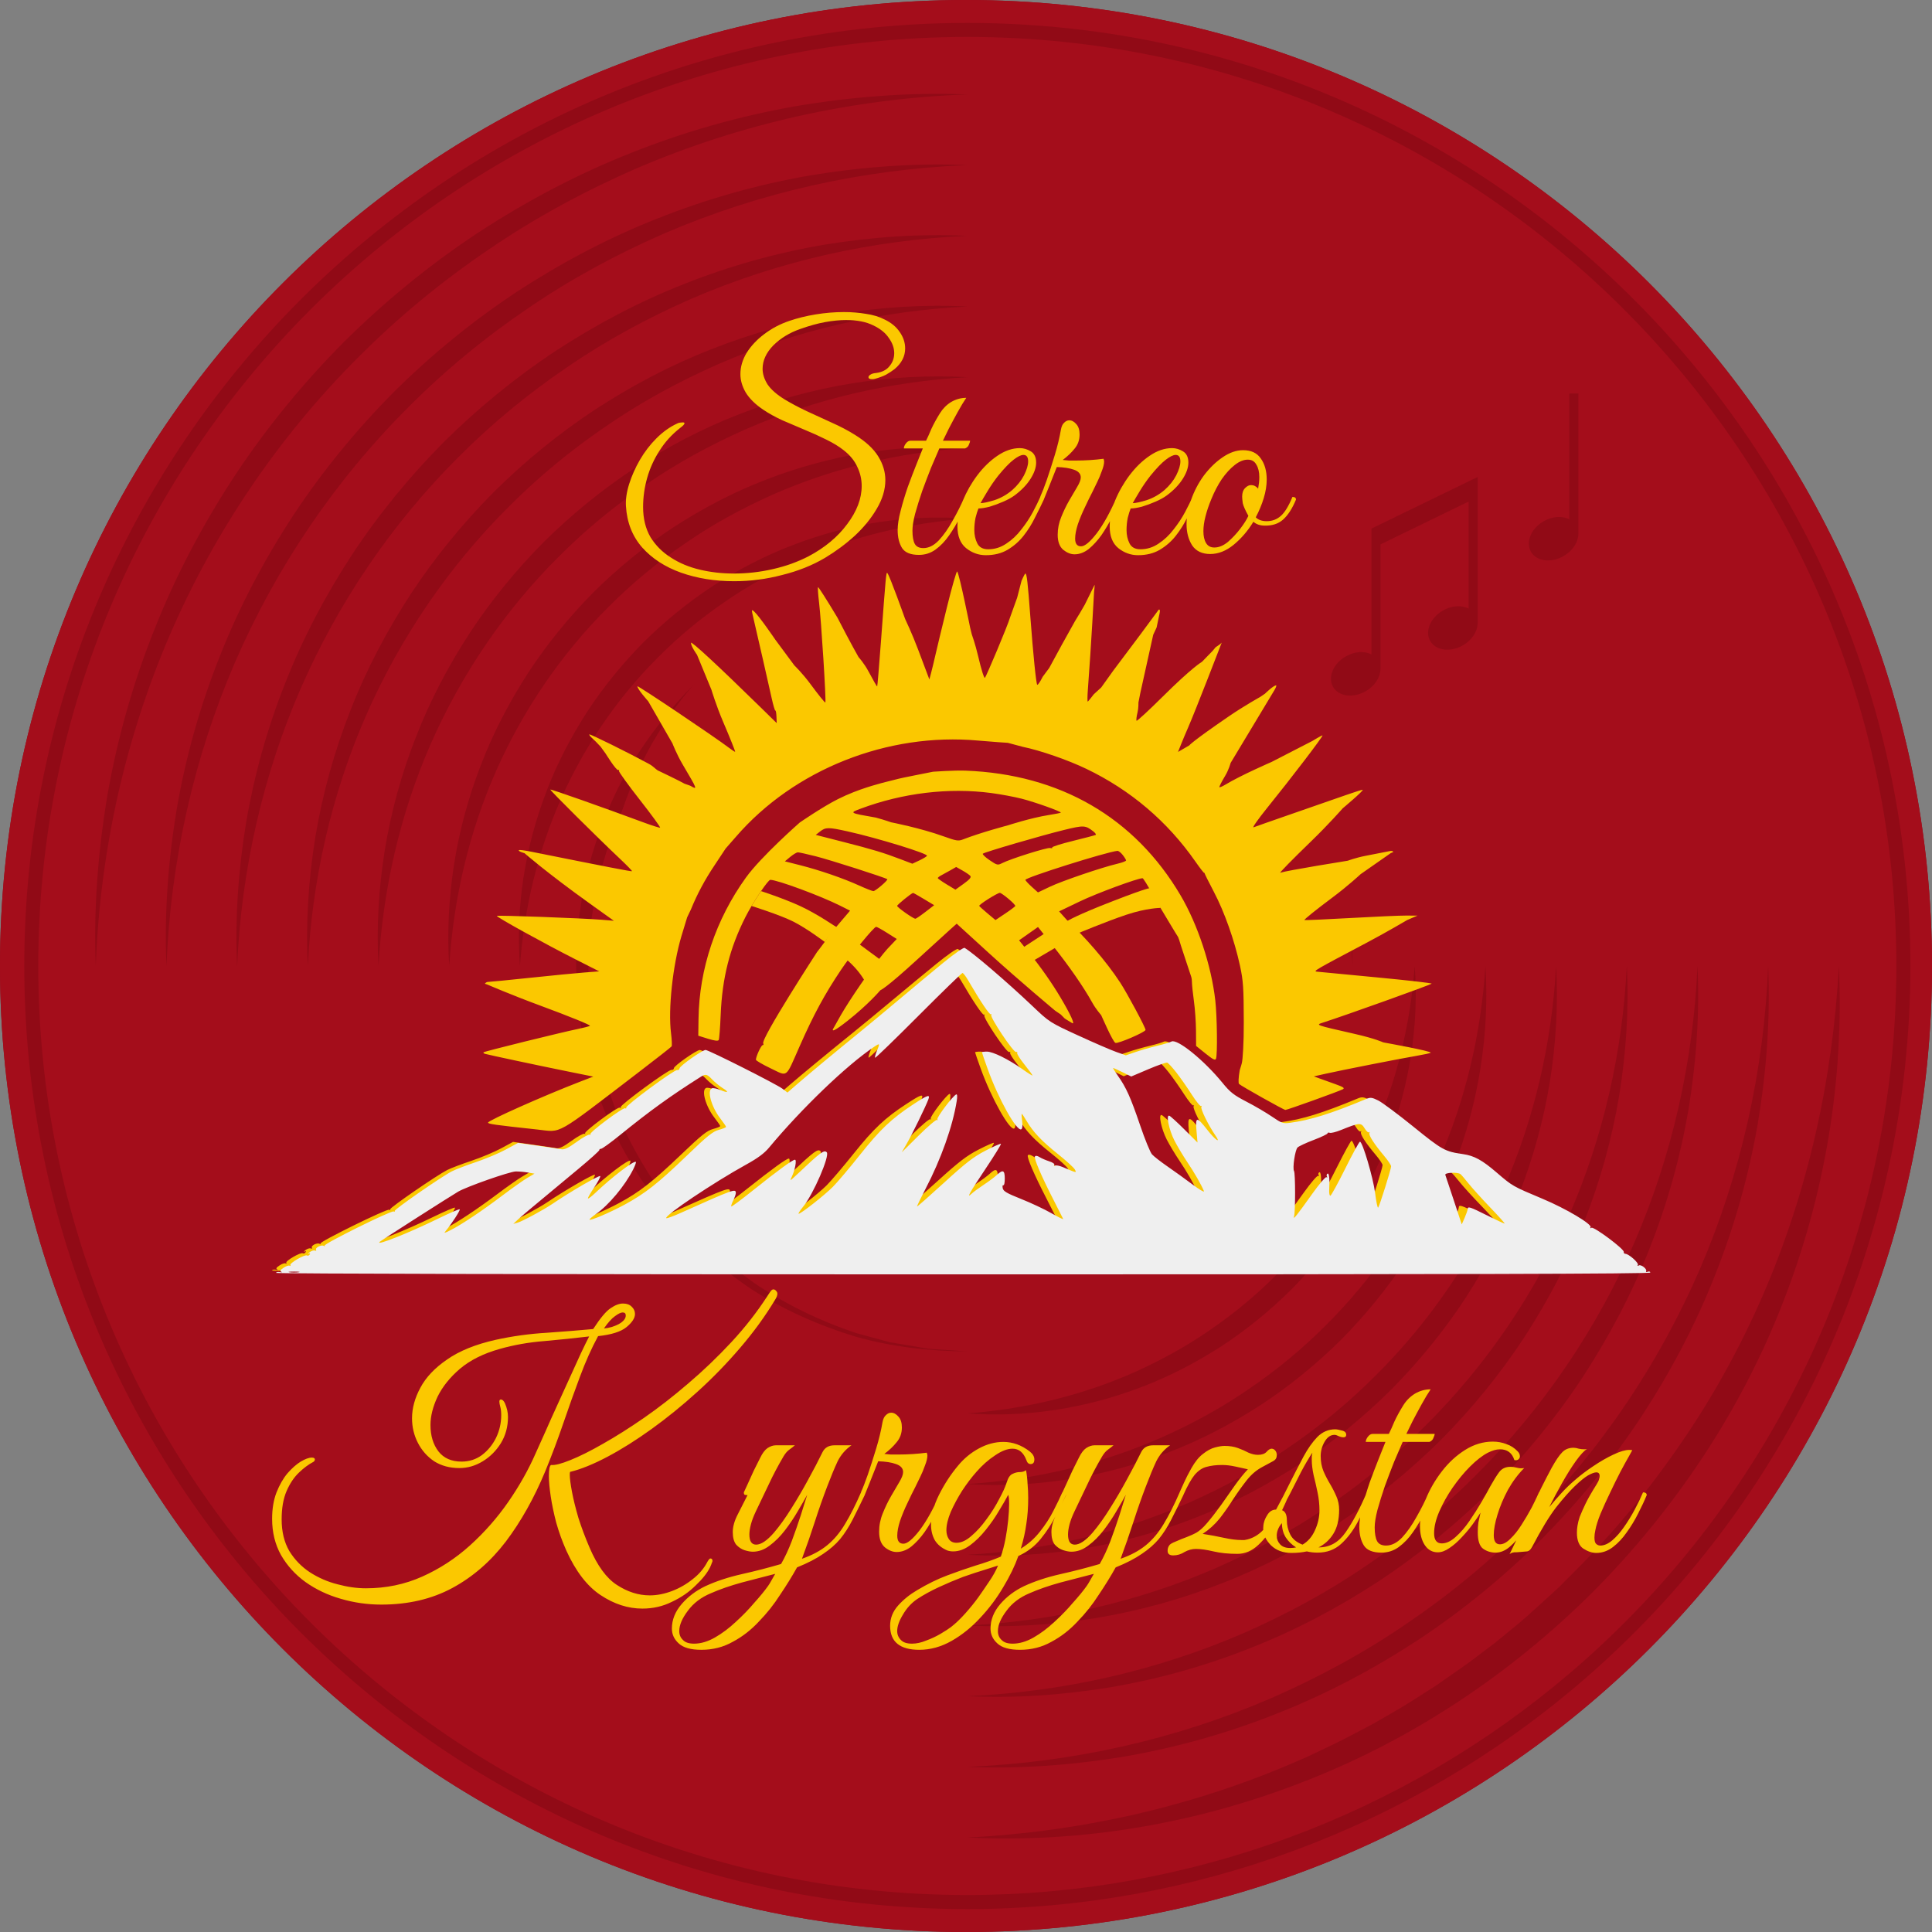
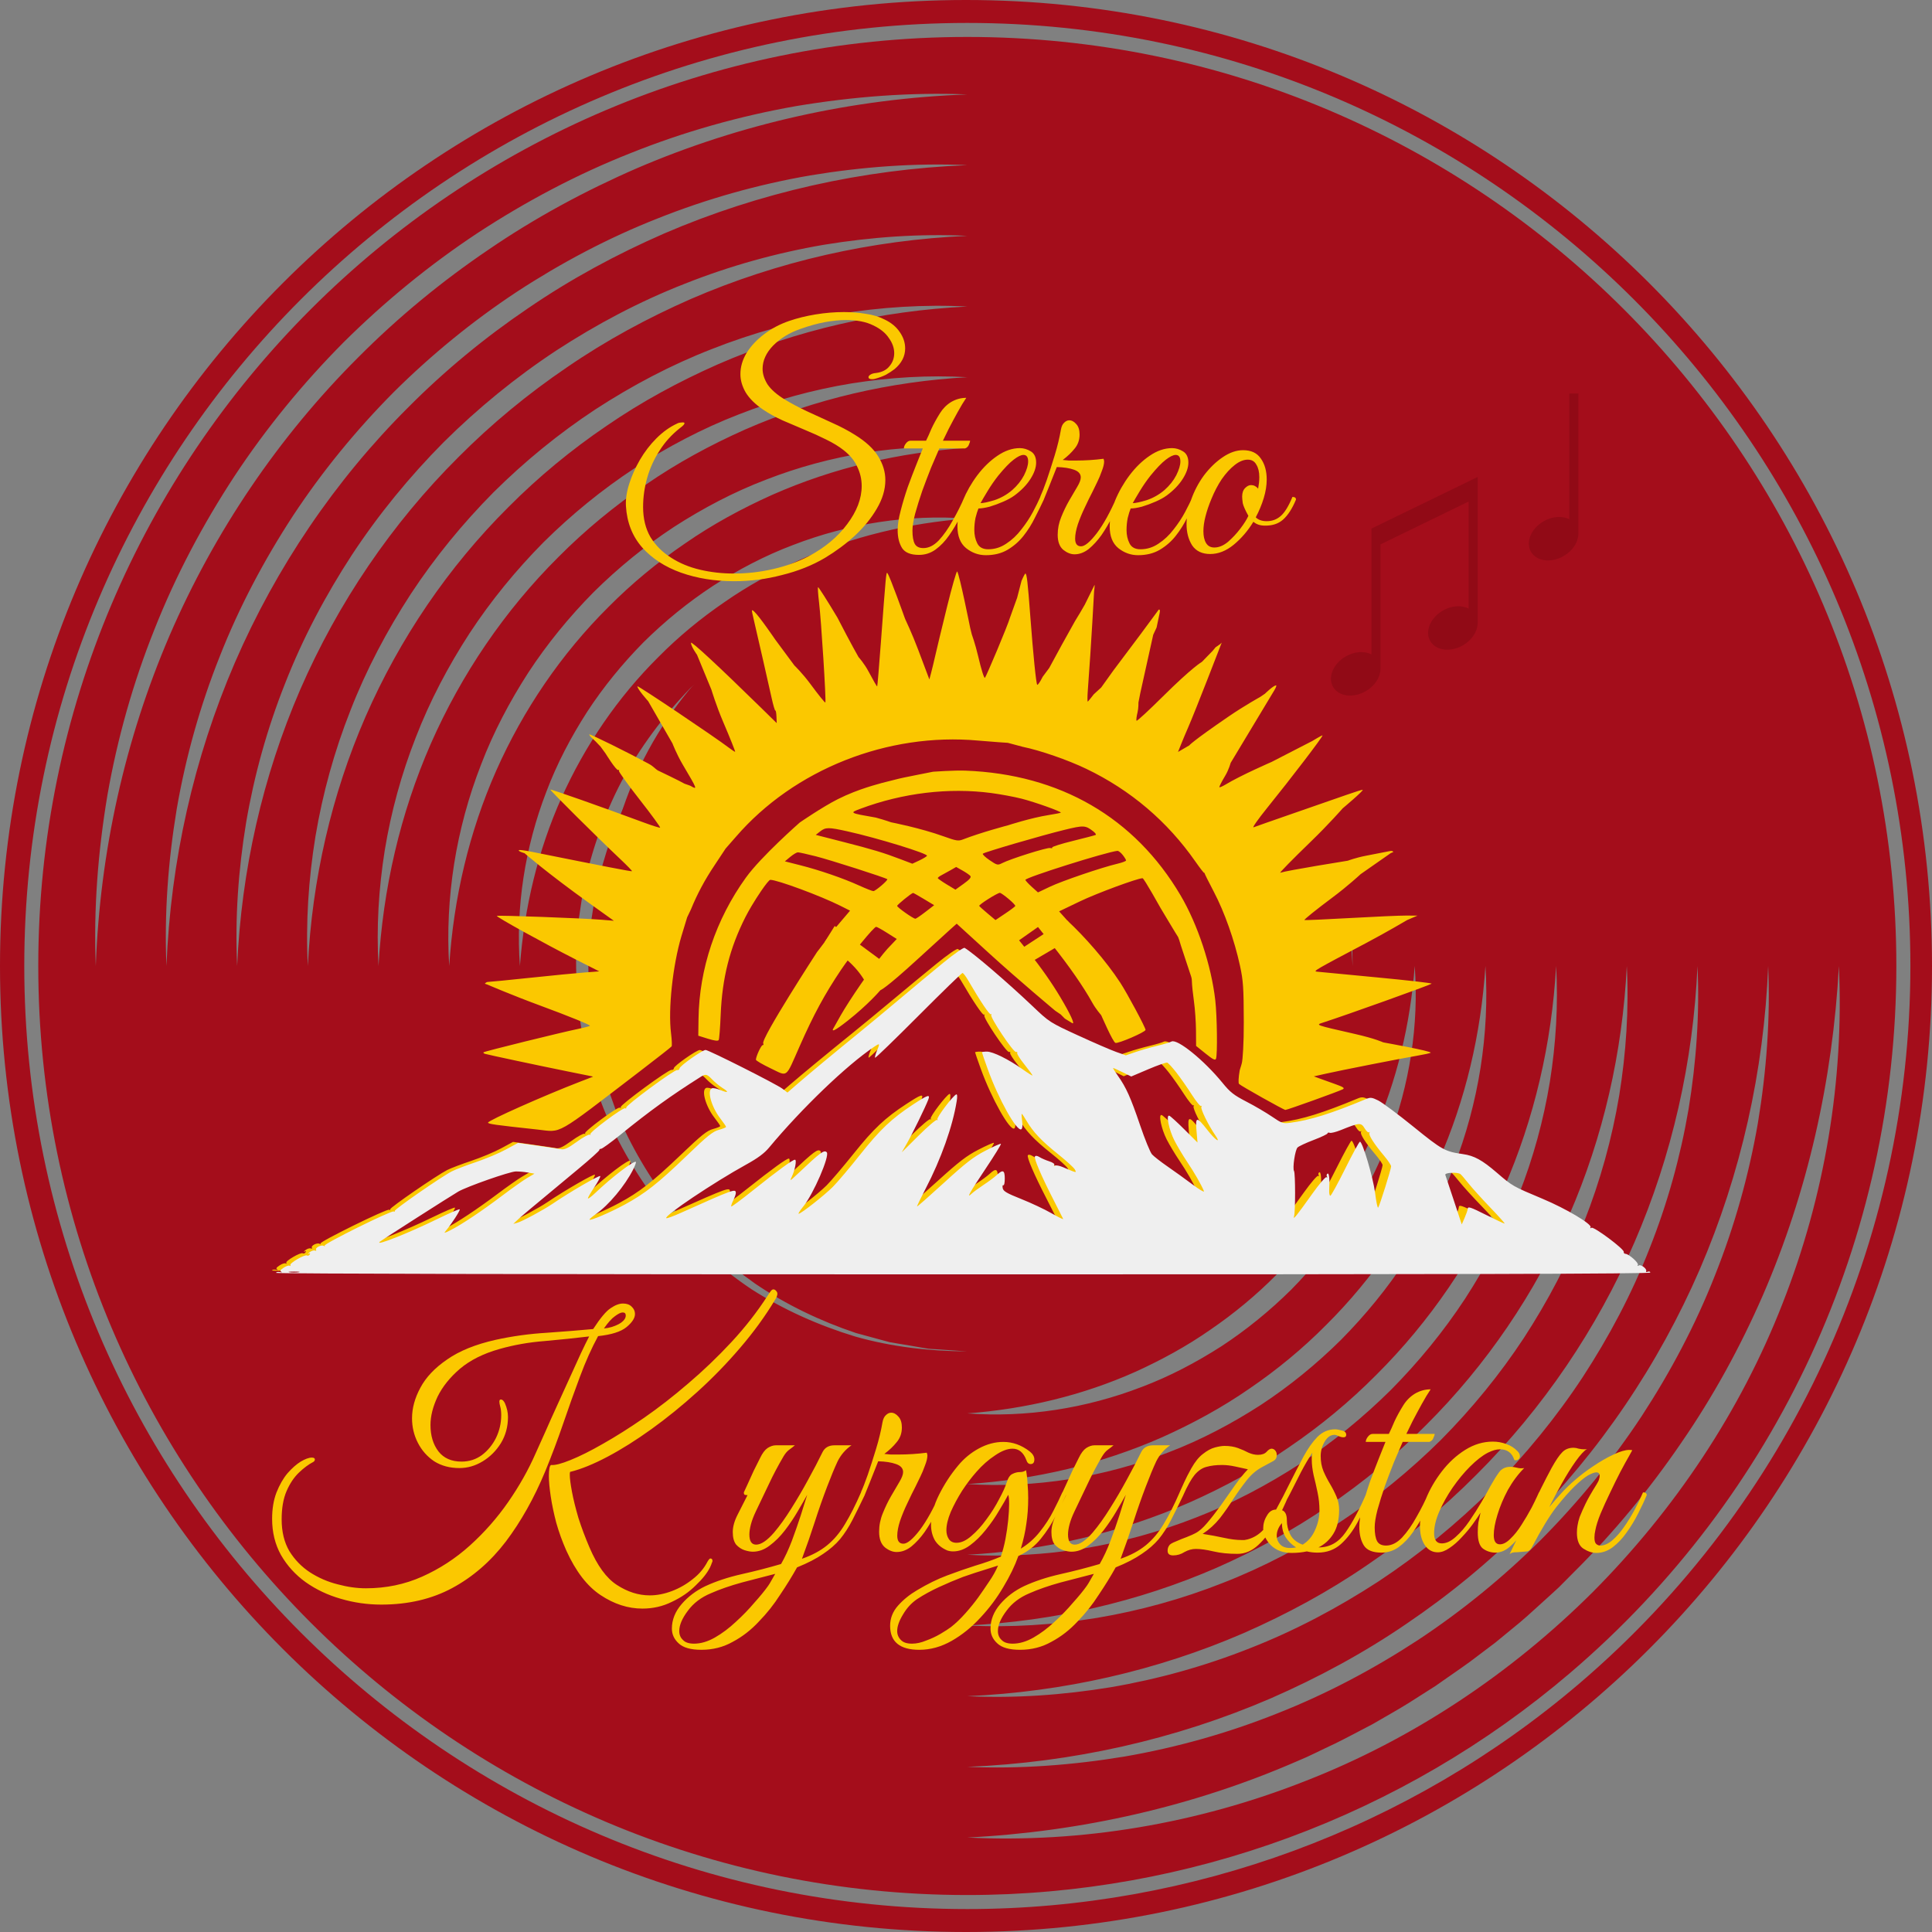
<svg xmlns="http://www.w3.org/2000/svg" width="142" height="142" viewBox="0 0 142 142" fill="none">
  <rect x="0" y="0" width="142" height="142" fill="#808080" stroke="none" />
  <g clip-path="url(#clip0_307_1250)">
-     <path d="M71 142C110.212 142 142 110.212 142 71C142 31.788 110.212 0 71 0C31.788 0 0 31.788 0 71C0 110.212 31.788 142 71 142Z" fill="#910A16" />
    <path d="M104.214 64.529C117.173 64.529 127.679 54.024 127.679 41.064C127.679 28.104 117.173 17.599 104.214 17.599C91.254 17.599 80.749 28.104 80.749 41.064C80.749 54.024 91.254 64.529 104.214 64.529Z" fill="#910A16" />
    <path d="M71.863 95.76C87.062 95.76 99.383 83.439 99.383 68.24C99.383 53.041 87.062 40.72 71.863 40.72C56.664 40.72 44.343 53.041 44.343 68.24C44.343 83.439 56.664 95.76 71.863 95.76Z" fill="#A40D1B" />
    <path d="M142 71C142 31.788 110.212 0 71 0C31.788 0 0 31.788 0 71C0 110.212 31.788 142 71 142C110.212 142 142 110.212 142 71ZM116.08 123.736C103.559 134.426 87.584 140.314 71.098 140.314C32.879 140.314 1.784 109.219 1.784 71C1.784 32.781 32.878 1.686 71.098 1.686C109.319 1.686 140.412 32.78 140.412 71C140.41 91.312 131.542 110.534 116.08 123.736Z" fill="#A40D1B" />
    <path d="M71.097 2.715C33.445 2.715 2.813 33.347 2.813 70.998C2.813 108.65 33.445 139.283 71.097 139.283C87.339 139.283 103.077 133.483 115.41 122.952C130.643 109.947 139.38 91.011 139.38 70.998C139.381 33.347 108.748 2.715 71.097 2.715ZM129.959 71C130.126 74.854 129.835 78.73 129.201 82.555C128.538 86.377 127.483 90.141 126.04 93.758C124.615 97.381 122.78 100.843 120.647 104.107C118.499 107.363 116.014 110.396 113.265 113.167C110.496 115.917 107.461 118.4 104.206 120.55C100.942 122.683 97.481 124.519 93.856 125.943C90.24 127.386 86.475 128.441 82.653 129.104C78.829 129.736 74.952 130.029 71.098 129.861C78.803 129.552 86.391 127.85 93.395 124.83C96.888 123.304 100.253 121.486 103.392 119.334C106.542 117.201 109.492 114.771 112.174 112.074C117.564 106.705 121.901 100.292 124.932 93.296C127.952 86.294 129.653 78.705 129.959 71ZM124.764 71C124.929 74.513 124.677 78.05 124.105 81.539C123.508 85.029 122.551 88.467 121.238 91.769C119.945 95.078 118.27 98.239 116.325 101.22C114.367 104.194 112.097 106.962 109.59 109.493C107.061 112.003 104.29 114.269 101.319 116.231C98.337 118.174 95.177 119.85 91.867 121.144C88.565 122.456 85.127 123.414 81.638 124.01C78.148 124.582 74.611 124.834 71.098 124.668C78.123 124.356 85.032 122.793 91.406 120.032C94.585 118.637 97.649 116.98 100.506 115.016C103.374 113.071 106.06 110.859 108.501 108.403C113.408 103.515 117.361 97.679 120.131 91.31C122.892 84.933 124.455 78.025 124.764 71ZM119.568 71C119.732 74.172 119.52 77.369 119.009 80.523C118.48 83.679 117.619 86.791 116.438 89.78C115.274 92.775 113.761 95.635 112.006 98.334C110.236 101.026 108.184 103.53 105.917 105.82C103.628 108.088 101.121 110.138 98.433 111.91C95.733 113.664 92.875 115.179 89.879 116.342C86.889 117.525 83.778 118.384 80.621 118.914C77.466 119.424 74.269 119.635 71.097 119.471C77.442 119.157 83.67 117.731 89.418 115.23C92.282 113.965 95.045 112.47 97.62 110.696C100.205 108.94 102.626 106.945 104.827 104.728C109.254 100.322 112.821 95.061 115.331 89.32C117.833 83.573 119.255 77.343 119.568 71ZM113.452 38.314C114.104 37.938 114.83 37.904 115.344 38.164V28.917H116.011V39.195C116.011 39.201 116.011 39.208 116.011 39.213V39.262L116.006 39.266C115.99 39.854 115.593 40.484 114.926 40.869C114.006 41.401 112.93 41.259 112.523 40.553C112.117 39.848 112.532 38.846 113.452 38.314ZM114.372 71C114.535 73.83 114.363 76.687 113.914 79.507C113.451 82.331 112.689 85.116 111.637 87.792C110.603 90.474 109.252 93.031 107.687 95.447C106.106 97.856 104.27 100.095 102.244 102.144C100.196 104.173 97.954 106.005 95.548 107.589C93.131 109.155 90.573 110.507 87.893 111.541C85.216 112.593 82.432 113.355 79.607 113.818C76.787 114.267 73.93 114.438 71.099 114.274C76.763 113.956 82.313 112.671 87.431 110.428C89.984 109.293 92.444 107.959 94.735 106.374C97.037 104.808 99.195 103.029 101.154 101.053C105.1 97.128 108.282 92.443 110.532 87.332C112.772 82.213 114.057 76.663 114.372 71ZM108.817 78.49C108.422 80.981 107.758 83.441 106.835 85.803C105.931 88.171 104.742 90.427 103.365 92.561C101.974 94.687 100.354 96.662 98.568 98.471C96.761 100.259 94.783 101.875 92.658 103.269C90.523 104.645 88.268 105.837 85.9 106.74C83.538 107.661 81.078 108.325 78.587 108.72C76.103 109.109 73.585 109.239 71.095 109.077C76.079 108.756 80.948 107.611 85.439 105.626C87.677 104.621 89.835 103.448 91.845 102.053C93.864 100.676 95.757 99.114 97.477 97.378C100.942 93.933 103.737 89.824 105.727 85.342C107.712 80.851 108.857 75.982 109.177 70.998C109.337 73.489 109.206 76.006 108.817 78.49ZM83.451 100.827C85.375 99.952 87.233 98.94 88.959 97.734C90.695 96.546 92.325 95.2 93.803 93.706C96.787 90.742 99.196 87.21 100.926 83.354C102.652 79.492 103.658 75.302 103.98 71C104.299 75.307 103.612 79.725 102.035 83.814C101.26 85.867 100.233 87.822 99.045 89.674C97.843 91.517 96.44 93.229 94.894 94.797C93.327 96.344 91.613 97.744 89.773 98.949C87.921 100.136 85.966 101.167 83.913 101.94C79.823 103.519 75.404 104.205 71.097 103.884C75.4 103.559 79.59 102.551 83.451 100.827ZM71.097 95.28C57.687 95.28 46.815 84.408 46.815 70.998C46.815 57.588 57.687 46.717 71.097 46.717C84.507 46.717 95.378 57.588 95.378 70.998C95.378 84.408 84.507 95.28 71.097 95.28ZM98.91 48.247C99.562 47.87 100.287 47.837 100.802 48.098V40.336V38.851L108.608 35.056V36.541V45.756C108.608 45.762 108.608 45.768 108.608 45.774V45.823L108.603 45.827C108.587 46.415 108.19 47.046 107.523 47.43C106.603 47.962 105.527 47.82 105.12 47.115C104.713 46.409 105.128 45.407 106.048 44.876C106.7 44.499 107.425 44.467 107.94 44.727V36.865L101.466 40.013V49.129C101.466 49.135 101.466 49.142 101.466 49.147V49.196L101.461 49.199C101.445 49.786 101.048 50.417 100.382 50.802C99.461 51.333 98.385 51.191 97.978 50.486C97.574 49.781 97.99 48.779 98.91 48.247ZM7.898 58.427C8.628 54.273 9.78 50.182 11.354 46.253C12.909 42.315 14.905 38.552 17.228 35.005C19.564 31.465 22.267 28.169 25.256 25.157C28.267 22.168 31.565 19.467 35.102 17.127C38.65 14.806 42.411 12.808 46.35 11.253C50.279 9.679 54.371 8.527 58.526 7.796C62.685 7.103 66.903 6.77 71.098 6.94C62.711 7.245 54.445 9.086 46.813 12.365C43.005 14.021 39.339 16 35.916 18.342C32.484 20.664 29.27 23.311 26.348 26.247C20.479 32.098 15.754 39.086 12.463 46.712C9.184 54.344 7.343 62.611 7.04 70.998C6.87 66.805 7.203 62.588 7.898 58.427ZM12.234 71C12.067 67.146 12.359 63.268 12.992 59.444C13.655 55.622 14.711 51.858 16.153 48.242C17.578 44.618 19.413 41.155 21.546 37.891C23.694 34.635 26.18 31.603 28.928 28.831C31.698 26.081 34.732 23.598 37.987 21.448C41.251 19.316 44.713 17.479 48.337 16.055C51.954 14.612 55.718 13.557 59.54 12.894C63.365 12.262 67.243 11.969 71.097 12.137C63.391 12.445 55.804 14.148 48.8 17.168C45.307 18.694 41.942 20.512 38.802 22.664C35.653 24.797 32.703 27.227 30.021 29.924C24.631 35.293 20.294 41.706 17.263 48.702C14.243 55.706 12.54 63.293 12.234 71ZM17.43 71C17.264 67.486 17.516 63.949 18.089 60.46C18.685 56.97 19.642 53.533 20.955 50.23C22.25 46.921 23.923 43.761 25.868 40.779C27.826 37.805 30.096 35.037 32.603 32.506C35.133 29.996 37.902 27.731 40.874 25.77C43.856 23.826 47.017 22.151 50.326 20.857C53.63 19.544 57.068 18.587 60.557 17.99C64.046 17.419 67.584 17.167 71.097 17.334C64.071 17.646 57.163 19.209 50.789 21.97C47.609 23.366 44.546 25.022 41.689 26.986C38.821 28.93 36.136 31.142 33.694 33.599C28.786 38.486 24.834 44.323 22.063 50.692C19.302 57.066 17.74 63.974 17.43 71ZM22.625 71C22.461 67.827 22.673 64.631 23.185 61.477C23.714 58.32 24.574 55.209 25.756 52.219C26.92 49.223 28.432 46.364 30.188 43.665C31.957 40.974 34.01 38.469 36.277 36.18C38.565 33.911 41.072 31.86 43.761 30.089C46.46 28.335 49.319 26.82 52.315 25.657C55.304 24.475 58.416 23.616 61.572 23.087C64.728 22.576 67.924 22.365 71.097 22.53C64.752 22.844 58.523 24.268 52.777 26.771C49.912 28.036 47.15 29.531 44.575 31.305C41.989 33.06 39.569 35.056 37.368 37.272C32.941 41.679 29.374 46.94 26.864 52.68C24.362 58.425 22.938 64.654 22.625 71ZM27.821 71C27.659 68.169 27.83 65.312 28.28 62.492C28.743 59.668 29.505 56.883 30.556 54.208C31.59 51.526 32.941 48.968 34.507 46.553C36.087 44.144 37.923 41.904 39.949 39.855C41.998 37.826 44.239 35.993 46.647 34.41C49.064 32.846 51.621 31.492 54.302 30.458C56.979 29.405 59.763 28.644 62.588 28.181C65.408 27.732 68.265 27.561 71.095 27.724C65.432 28.042 59.882 29.327 54.763 31.57C52.212 32.705 49.752 34.039 47.46 35.624C45.158 37.191 43.001 38.969 41.04 40.944C37.095 44.871 33.913 49.556 31.663 54.666C29.421 59.786 28.138 65.335 27.821 71ZM33.376 63.508C33.771 61.017 34.437 58.557 35.358 56.195C36.262 53.827 37.452 51.571 38.829 49.437C40.221 47.312 41.84 45.336 43.626 43.527C45.432 41.739 47.411 40.123 49.536 38.729C51.67 37.353 53.925 36.161 56.293 35.258C58.656 34.337 61.115 33.673 63.606 33.276C66.091 32.888 68.608 32.758 71.098 32.92C66.115 33.241 61.245 34.386 56.755 36.371C54.518 37.376 52.358 38.548 50.349 39.944C48.329 41.321 46.436 42.883 44.717 44.618C41.251 48.063 38.456 52.171 36.466 56.655C34.482 61.145 33.336 66.015 33.017 71C32.856 68.51 32.988 65.992 33.376 63.508ZM71.097 38.115C66.793 38.44 62.604 39.447 58.742 41.171C56.818 42.046 54.961 43.058 53.235 44.264C51.498 45.452 49.868 46.798 48.39 48.292C45.406 51.256 42.997 54.788 41.267 58.643C39.541 62.505 38.536 66.696 38.214 71C37.894 66.692 38.58 62.275 40.159 58.185C40.933 56.133 41.96 54.176 43.15 52.326C44.352 50.483 45.755 48.771 47.301 47.202C48.868 45.655 50.582 44.255 52.423 43.05C54.274 41.863 56.23 40.832 58.283 40.059C62.37 38.48 66.789 37.794 71.097 38.115ZM62.837 98.228C60.166 97.413 57.592 96.266 55.226 94.753C52.899 93.185 50.791 91.304 48.958 89.169C47.176 86.991 45.71 84.566 44.571 81.987C43.476 79.385 42.806 76.622 42.476 73.818C42.415 72.409 42.263 71 42.392 69.589L42.443 68.531C42.454 68.355 42.455 68.178 42.474 68.003L42.552 67.48L42.866 65.384C43.455 62.621 44.372 59.926 45.69 57.419C47.051 54.938 48.739 52.646 50.708 50.611C52.743 48.639 55.035 46.953 57.516 45.591C60.023 44.273 62.718 43.356 65.481 42.768L67.577 42.453L68.1 42.375C68.275 42.355 68.453 42.355 68.629 42.344L69.687 42.294C71.098 42.164 72.507 42.317 73.916 42.378C76.721 42.709 79.485 43.375 82.086 44.472C84.666 45.61 87.089 47.078 89.268 48.859C91.401 50.693 93.283 52.802 94.852 55.129C96.365 57.495 97.511 60.07 98.325 62.741C99.094 65.433 99.407 68.222 99.416 71.002L99.272 68.924C99.237 68.579 99.247 68.229 99.178 67.888L99.001 66.863L98.829 65.838L98.744 65.327L98.609 64.826L98.064 62.822C97.184 60.2 95.981 57.694 94.431 55.411C92.844 53.156 90.97 51.12 88.854 49.364C86.694 47.66 84.307 46.272 81.781 45.207L79.845 44.517C79.684 44.462 79.525 44.4 79.362 44.348L78.863 44.224L77.866 43.978L76.872 43.727C76.54 43.645 76.197 43.617 75.86 43.56C75.183 43.465 74.508 43.346 73.829 43.269C72.462 43.22 71.095 43.076 69.73 43.212L68.705 43.266C68.534 43.278 68.363 43.278 68.193 43.298L67.687 43.377L65.661 43.693C62.992 44.279 60.393 45.179 57.978 46.465C55.591 47.794 53.389 49.436 51.433 51.344C49.524 53.298 47.883 55.502 46.553 57.889C45.267 60.303 44.367 62.903 43.781 65.572L43.466 67.598L43.387 68.104C43.367 68.274 43.366 68.445 43.354 68.616L43.299 69.641C43.164 71.006 43.307 72.373 43.356 73.74C43.435 74.419 43.553 75.094 43.648 75.771C43.706 76.108 43.733 76.451 43.815 76.783L44.065 77.778L44.311 78.775L44.434 79.274C44.486 79.437 44.547 79.596 44.604 79.758L45.293 81.693C46.358 84.219 47.747 86.607 49.452 88.766C51.209 90.882 53.247 92.755 55.5 94.344C57.783 95.892 60.289 97.095 62.911 97.975L64.915 98.52L65.416 98.655L65.928 98.74L66.952 98.912L67.977 99.089C68.318 99.158 68.668 99.15 69.013 99.183L71.091 99.326C68.318 99.31 65.528 98.996 62.837 98.228ZM117.089 116.993C111.063 123.003 103.832 127.834 95.914 130.914C88.017 134.026 79.489 135.476 71.099 135.057H71.097C79.481 134.632 87.711 132.763 95.31 129.459C96.269 129.068 97.186 128.583 98.125 128.151C99.053 127.693 99.963 127.201 100.88 126.725C101.771 126.2 102.679 125.706 103.555 125.158L104.861 124.326L105.515 123.91L106.15 123.465C106.993 122.869 107.856 122.301 108.669 121.662L109.904 120.73L111.1 119.747C111.91 119.106 112.667 118.404 113.431 117.709C113.811 117.36 114.199 117.02 114.574 116.666L115.665 115.568C118.598 112.663 121.234 109.464 123.563 106.054C125.91 102.655 127.906 99.012 129.562 95.216C132.863 87.613 134.707 79.382 135.156 71C135.546 79.388 134.12 87.915 131.011 95.817C127.926 103.735 123.089 110.959 117.089 116.993Z" fill="#A40D1B" />
    <path d="M71.097 48.571C58.73 48.571 48.669 58.632 48.669 70.999C48.669 83.366 58.73 93.427 71.097 93.427C83.463 93.427 93.525 83.366 93.525 70.999C93.525 58.632 83.463 48.571 71.097 48.571ZM71.097 92.398C59.297 92.398 49.697 82.799 49.697 70.999C49.697 59.2 59.297 49.6 71.097 49.6C82.896 49.6 92.496 59.2 92.496 70.999C92.496 82.799 82.896 92.398 71.097 92.398Z" fill="#A40D1B" />
    <path d="M53.963 42.719C52.542 42.719 51.238 42.509 50.049 42.089C48.876 41.668 47.926 41.052 47.202 40.241C46.477 39.414 46.078 38.4 46.006 37.197C45.977 36.704 46.056 36.161 46.245 35.566C46.433 34.972 46.694 34.385 47.028 33.806C47.375 33.211 47.781 32.682 48.245 32.218C48.723 31.74 49.231 31.378 49.767 31.131C49.81 31.102 49.876 31.081 49.962 31.066C50.064 31.052 50.136 31.045 50.18 31.045C50.267 31.045 50.31 31.066 50.31 31.11C50.31 31.182 50.202 31.298 49.984 31.458C49.376 31.936 48.876 32.487 48.484 33.11C48.078 33.733 47.774 34.4 47.571 35.11C47.368 35.82 47.267 36.538 47.267 37.262C47.267 38.117 47.448 38.856 47.81 39.48C48.187 40.088 48.687 40.588 49.31 40.98C49.934 41.386 50.644 41.683 51.441 41.871C52.238 42.059 53.071 42.154 53.941 42.154C54.912 42.154 55.868 42.045 56.811 41.828C57.767 41.61 58.637 41.299 59.419 40.893C60.622 40.255 61.572 39.465 62.267 38.523C62.977 37.581 63.333 36.646 63.333 35.719C63.333 35.226 63.224 34.755 63.007 34.306C62.804 33.856 62.47 33.45 62.006 33.088C61.659 32.813 61.231 32.552 60.724 32.306C60.231 32.059 59.702 31.82 59.137 31.588C58.586 31.356 58.042 31.124 57.506 30.892C56.97 30.646 56.499 30.385 56.093 30.11C55.513 29.718 55.086 29.298 54.81 28.849C54.55 28.399 54.419 27.95 54.419 27.501C54.419 26.965 54.571 26.443 54.876 25.936C55.195 25.428 55.622 24.972 56.158 24.566C56.709 24.146 57.325 23.82 58.006 23.588C58.6 23.385 59.245 23.225 59.941 23.11C60.651 22.994 61.347 22.936 62.028 22.936C62.593 22.936 63.13 22.979 63.637 23.066C64.159 23.139 64.615 23.276 65.007 23.479C65.499 23.711 65.876 24.023 66.137 24.414C66.398 24.791 66.528 25.189 66.528 25.61C66.528 26.189 66.267 26.697 65.746 27.131C65.557 27.276 65.347 27.414 65.115 27.544C64.883 27.66 64.608 27.762 64.289 27.849C64.231 27.863 64.166 27.87 64.094 27.87C63.919 27.87 63.833 27.82 63.833 27.718C63.833 27.66 63.876 27.602 63.963 27.544C64.064 27.472 64.209 27.428 64.398 27.414C64.833 27.356 65.159 27.189 65.376 26.914C65.608 26.639 65.724 26.32 65.724 25.957C65.724 25.581 65.594 25.211 65.333 24.849C65.086 24.472 64.702 24.16 64.18 23.914C63.659 23.653 62.992 23.523 62.18 23.523C61.717 23.523 61.202 23.573 60.637 23.675C60.086 23.776 59.485 23.943 58.832 24.175C58.035 24.45 57.369 24.856 56.832 25.392C56.31 25.928 56.05 26.501 56.05 27.11C56.05 27.486 56.173 27.87 56.419 28.262C56.68 28.639 57.093 29.001 57.658 29.349C58.137 29.639 58.68 29.929 59.289 30.218C59.898 30.494 60.514 30.776 61.137 31.066C61.76 31.342 62.325 31.639 62.833 31.958C63.63 32.45 64.202 32.979 64.55 33.545C64.898 34.11 65.072 34.69 65.072 35.284C65.072 35.98 64.862 36.682 64.441 37.393C64.035 38.088 63.499 38.748 62.833 39.371C62.166 39.98 61.434 40.523 60.637 41.002C59.709 41.552 58.658 41.972 57.484 42.262C56.325 42.567 55.151 42.719 53.963 42.719ZM71.021 29.24C70.832 29.515 70.622 29.863 70.39 30.284C70.158 30.704 69.941 31.11 69.738 31.501C69.55 31.892 69.405 32.19 69.303 32.392H71.303C71.303 32.45 71.274 32.545 71.216 32.675C71.173 32.806 71.079 32.9 70.934 32.958H69.042C68.868 33.349 68.666 33.82 68.434 34.371C68.216 34.922 67.999 35.494 67.781 36.088C67.579 36.682 67.405 37.24 67.26 37.762C67.129 38.27 67.064 38.682 67.064 39.001C67.064 39.436 67.122 39.762 67.238 39.98C67.354 40.183 67.564 40.284 67.868 40.284C68.26 40.284 68.637 40.096 68.999 39.719C69.361 39.328 69.702 38.842 70.021 38.262C70.354 37.682 70.644 37.103 70.89 36.523C71.064 36.523 71.151 36.588 71.151 36.719C70.992 37.11 70.796 37.538 70.564 38.001C70.332 38.465 70.064 38.914 69.76 39.349C69.47 39.77 69.137 40.117 68.76 40.393C68.397 40.654 67.992 40.784 67.542 40.784C66.934 40.784 66.521 40.617 66.303 40.284C66.086 39.936 65.977 39.494 65.977 38.958C65.977 38.567 66.049 38.096 66.195 37.545C66.339 36.98 66.513 36.4 66.716 35.806C66.934 35.211 67.144 34.661 67.347 34.153C67.55 33.632 67.709 33.233 67.825 32.958H66.434C66.434 32.842 66.484 32.718 66.586 32.588C66.687 32.458 66.796 32.392 66.912 32.392H68.064C68.18 32.16 68.311 31.871 68.455 31.523C68.615 31.175 68.825 30.791 69.086 30.371C69.303 30.023 69.579 29.747 69.912 29.544C70.26 29.342 70.629 29.24 71.021 29.24ZM72.459 40.806C71.923 40.806 71.437 40.632 71.003 40.284C70.582 39.936 70.372 39.407 70.372 38.697C70.372 38.103 70.503 37.472 70.763 36.806C71.039 36.139 71.394 35.516 71.829 34.936C72.278 34.342 72.771 33.864 73.307 33.501C73.858 33.124 74.409 32.936 74.959 32.936C75.235 32.936 75.503 33.016 75.764 33.175C76.025 33.334 76.155 33.61 76.155 34.001C76.155 34.364 76.017 34.762 75.742 35.197C75.467 35.632 75.075 36.038 74.568 36.414C74.351 36.574 74.075 36.726 73.742 36.871C73.409 37.016 73.075 37.139 72.742 37.24C72.409 37.327 72.133 37.371 71.916 37.371C71.843 37.545 71.771 37.777 71.698 38.067C71.64 38.356 71.611 38.654 71.611 38.958C71.611 39.32 71.684 39.646 71.829 39.936C71.974 40.226 72.242 40.371 72.633 40.371C73.111 40.371 73.553 40.233 73.959 39.958C74.38 39.683 74.749 39.335 75.068 38.914C75.401 38.494 75.684 38.067 75.916 37.632C76.148 37.197 76.329 36.827 76.459 36.523C76.633 36.523 76.72 36.588 76.72 36.719C76.532 37.124 76.314 37.566 76.068 38.045C75.836 38.523 75.553 38.972 75.22 39.393C74.901 39.798 74.51 40.139 74.046 40.414C73.597 40.675 73.068 40.806 72.459 40.806ZM72.068 36.98C72.271 36.98 72.611 36.907 73.09 36.762C73.568 36.603 74.003 36.356 74.394 36.023C74.771 35.69 75.061 35.327 75.264 34.936C75.467 34.53 75.568 34.19 75.568 33.914C75.568 33.595 75.452 33.436 75.22 33.436C75.046 33.436 74.807 33.552 74.503 33.784C74.198 34.016 73.822 34.407 73.372 34.958C73.097 35.306 72.836 35.682 72.59 36.088C72.343 36.494 72.169 36.791 72.068 36.98ZM76.478 36.458C76.594 36.211 76.746 35.82 76.935 35.284C77.123 34.733 77.319 34.124 77.522 33.458C77.725 32.791 77.877 32.16 77.978 31.566C78.022 31.334 78.101 31.168 78.217 31.066C78.333 30.95 78.457 30.892 78.587 30.892C78.775 30.892 78.949 30.987 79.109 31.175C79.268 31.349 79.348 31.602 79.348 31.936C79.348 32.342 79.225 32.69 78.978 32.979C78.746 33.269 78.457 33.545 78.109 33.806C78.254 33.82 78.406 33.834 78.565 33.849C78.725 33.849 78.899 33.849 79.087 33.849C79.768 33.849 80.442 33.806 81.109 33.719C81.138 33.806 81.152 33.871 81.152 33.914C81.152 34.103 81.094 34.342 80.978 34.632C80.877 34.922 80.768 35.182 80.652 35.414C80.594 35.545 80.478 35.784 80.304 36.132C80.13 36.465 79.942 36.849 79.739 37.284C79.536 37.704 79.362 38.124 79.217 38.545C79.087 38.951 79.022 39.298 79.022 39.588C79.022 39.965 79.167 40.154 79.457 40.154C79.732 40.154 80.116 39.835 80.609 39.197C81.102 38.545 81.594 37.654 82.087 36.523C82.261 36.523 82.348 36.588 82.348 36.719C82.189 37.11 81.986 37.538 81.739 38.001C81.507 38.465 81.246 38.907 80.957 39.328C80.667 39.733 80.355 40.074 80.022 40.349C79.688 40.61 79.341 40.741 78.978 40.741C78.703 40.741 78.427 40.632 78.152 40.414C77.877 40.183 77.739 39.813 77.739 39.306C77.739 38.856 77.826 38.422 78 38.001C78.174 37.566 78.37 37.161 78.587 36.784C78.804 36.407 79 36.074 79.174 35.784C79.348 35.494 79.435 35.262 79.435 35.088C79.435 34.827 79.268 34.639 78.935 34.523C78.616 34.407 78.196 34.342 77.674 34.327C77.413 34.994 77.217 35.487 77.087 35.806C76.956 36.124 76.833 36.429 76.717 36.719C76.485 36.719 76.406 36.632 76.478 36.458ZM83.648 40.806C83.112 40.806 82.626 40.632 82.191 40.284C81.771 39.936 81.561 39.407 81.561 38.697C81.561 38.103 81.691 37.472 81.952 36.806C82.227 36.139 82.582 35.516 83.017 34.936C83.466 34.342 83.959 33.864 84.496 33.501C85.046 33.124 85.597 32.936 86.148 32.936C86.423 32.936 86.691 33.016 86.952 33.175C87.213 33.334 87.344 33.61 87.344 34.001C87.344 34.364 87.206 34.762 86.93 35.197C86.655 35.632 86.264 36.038 85.757 36.414C85.539 36.574 85.264 36.726 84.93 36.871C84.597 37.016 84.264 37.139 83.93 37.24C83.597 37.327 83.322 37.371 83.104 37.371C83.032 37.545 82.959 37.777 82.887 38.067C82.829 38.356 82.8 38.654 82.8 38.958C82.8 39.32 82.872 39.646 83.017 39.936C83.162 40.226 83.43 40.371 83.822 40.371C84.3 40.371 84.742 40.233 85.148 39.958C85.568 39.683 85.938 39.335 86.257 38.914C86.59 38.494 86.873 38.067 87.104 37.632C87.336 37.197 87.517 36.827 87.648 36.523C87.822 36.523 87.909 36.588 87.909 36.719C87.72 37.124 87.503 37.566 87.257 38.045C87.025 38.523 86.742 38.972 86.409 39.393C86.09 39.798 85.698 40.139 85.235 40.414C84.785 40.675 84.256 40.806 83.648 40.806ZM83.256 36.98C83.459 36.98 83.8 36.907 84.278 36.762C84.756 36.603 85.191 36.356 85.583 36.023C85.959 35.69 86.249 35.327 86.452 34.936C86.655 34.53 86.757 34.19 86.757 33.914C86.757 33.595 86.641 33.436 86.409 33.436C86.235 33.436 85.996 33.552 85.691 33.784C85.387 34.016 85.01 34.407 84.561 34.958C84.285 35.306 84.025 35.682 83.778 36.088C83.532 36.494 83.358 36.791 83.256 36.98ZM88.949 40.719C88.355 40.719 87.913 40.509 87.623 40.088C87.348 39.654 87.21 39.132 87.21 38.523C87.21 37.958 87.319 37.371 87.536 36.762C87.768 36.096 88.087 35.487 88.493 34.936C88.913 34.385 89.37 33.943 89.862 33.61C90.37 33.262 90.87 33.088 91.362 33.088C91.957 33.088 92.391 33.291 92.667 33.697C92.957 34.103 93.102 34.617 93.102 35.24C93.102 35.675 93.029 36.132 92.884 36.61C92.739 37.088 92.543 37.559 92.297 38.023C92.486 38.212 92.754 38.306 93.102 38.306C93.507 38.306 93.855 38.175 94.145 37.914C94.435 37.654 94.718 37.19 94.993 36.523C95.167 36.523 95.254 36.588 95.254 36.719C94.978 37.385 94.659 37.878 94.297 38.197C93.949 38.501 93.5 38.646 92.949 38.632C92.616 38.632 92.341 38.538 92.123 38.349C91.717 39.016 91.232 39.581 90.667 40.045C90.116 40.494 89.543 40.719 88.949 40.719ZM89.254 40.241C89.587 40.241 89.92 40.103 90.254 39.828C90.587 39.538 90.891 39.212 91.167 38.849C91.442 38.487 91.638 38.175 91.754 37.914C91.522 37.494 91.384 37.182 91.341 36.98C91.312 36.762 91.297 36.603 91.297 36.501C91.297 36.226 91.37 36.016 91.514 35.871C91.659 35.726 91.804 35.653 91.949 35.653C92.152 35.653 92.326 35.74 92.471 35.914C92.5 35.755 92.522 35.61 92.536 35.48C92.551 35.335 92.558 35.197 92.558 35.066C92.558 34.69 92.486 34.385 92.341 34.153C92.21 33.907 92 33.784 91.71 33.784C91.406 33.784 91.087 33.914 90.754 34.175C90.42 34.436 90.101 34.784 89.797 35.219C89.507 35.653 89.254 36.139 89.036 36.675C88.848 37.124 88.703 37.552 88.601 37.958C88.5 38.349 88.449 38.712 88.449 39.045C88.449 39.407 88.514 39.697 88.645 39.914C88.775 40.132 88.978 40.241 89.254 40.241Z" fill="#FBC800" />
    <path d="M47.214 118.23C46.159 118.23 45.134 117.899 44.14 117.236C43.16 116.588 42.324 115.503 41.631 113.981C41.329 113.303 41.081 112.617 40.885 111.924C40.704 111.231 40.568 110.583 40.478 109.98C40.388 109.377 40.342 108.88 40.342 108.488C40.342 108.006 40.395 107.735 40.501 107.675C40.787 107.705 41.261 107.584 41.925 107.313C42.603 107.042 43.401 106.643 44.321 106.115C45.255 105.588 46.257 104.955 47.327 104.216C48.412 103.463 49.496 102.619 50.581 101.685C51.681 100.751 52.736 99.741 53.746 98.656C54.755 97.571 55.644 96.434 56.413 95.243C56.518 95.077 56.601 94.957 56.661 94.882C56.722 94.806 56.782 94.769 56.842 94.769C56.918 94.769 56.986 94.806 57.046 94.882C57.106 94.942 57.136 95.01 57.136 95.085C57.136 95.206 57.083 95.349 56.978 95.514C56.255 96.72 55.396 97.903 54.401 99.063C53.422 100.208 52.375 101.286 51.26 102.295C50.144 103.305 49.022 104.216 47.892 105.03C46.762 105.844 45.684 106.522 44.66 107.064C43.635 107.607 42.731 107.976 41.947 108.172C41.902 108.142 41.879 108.217 41.879 108.398C41.879 108.654 41.932 109.068 42.038 109.641C42.143 110.199 42.301 110.839 42.512 111.562C42.738 112.271 43.01 112.994 43.326 113.732C43.899 115.073 44.569 115.992 45.338 116.49C46.121 117.002 46.927 117.258 47.756 117.258C48.283 117.258 48.826 117.153 49.383 116.942C49.941 116.731 50.453 116.437 50.92 116.06C51.388 115.699 51.749 115.269 52.005 114.772C52.096 114.621 52.164 114.546 52.209 114.546C52.314 114.546 52.367 114.606 52.367 114.727C52.367 114.772 52.352 114.817 52.322 114.862C52.307 114.923 52.262 115.036 52.186 115.201C51.975 115.623 51.621 116.068 51.124 116.535C50.642 117.017 50.062 117.416 49.383 117.733C48.72 118.064 47.997 118.23 47.214 118.23ZM28.024 117.936C26.999 117.936 26.005 117.793 25.04 117.507C24.091 117.236 23.232 116.829 22.464 116.286C21.71 115.744 21.108 115.081 20.655 114.297C20.218 113.514 20 112.625 20 111.63C20 110.907 20.105 110.266 20.316 109.709C20.543 109.136 20.814 108.662 21.13 108.285C21.462 107.908 21.786 107.622 22.102 107.426C22.433 107.23 22.705 107.132 22.916 107.132C23.066 107.132 23.142 107.177 23.142 107.268C23.142 107.343 23.104 107.403 23.029 107.449C22.682 107.629 22.328 107.893 21.966 108.24C21.605 108.586 21.303 109.038 21.062 109.596C20.821 110.153 20.701 110.847 20.701 111.675C20.701 112.579 20.889 113.356 21.266 114.003C21.658 114.636 22.162 115.156 22.78 115.563C23.413 115.97 24.091 116.264 24.814 116.445C25.538 116.64 26.231 116.738 26.894 116.738C28.371 116.738 29.749 116.452 31.03 115.879C32.311 115.307 33.479 114.546 34.533 113.597C35.603 112.632 36.545 111.562 37.359 110.387C38.173 109.212 38.843 108.021 39.37 106.816C39.566 106.379 39.8 105.859 40.071 105.256C40.342 104.638 40.636 103.983 40.953 103.29C41.269 102.597 41.578 101.919 41.879 101.256C42.181 100.592 42.452 99.997 42.693 99.47C42.949 98.927 43.153 98.513 43.303 98.227C42.294 98.347 41.201 98.46 40.026 98.566C38.866 98.656 37.758 98.852 36.703 99.153C35.528 99.485 34.564 99.967 33.81 100.6C33.072 101.233 32.522 101.919 32.16 102.657C31.814 103.395 31.64 104.088 31.64 104.736C31.64 105.52 31.836 106.168 32.228 106.68C32.62 107.177 33.185 107.426 33.923 107.426C34.481 107.426 34.978 107.268 35.415 106.951C35.852 106.62 36.199 106.198 36.455 105.686C36.711 105.158 36.839 104.601 36.839 104.013C36.839 103.772 36.816 103.569 36.771 103.403C36.726 103.237 36.703 103.109 36.703 103.019C36.703 102.913 36.741 102.86 36.816 102.86C36.922 102.86 37.02 102.951 37.11 103.132C37.261 103.478 37.336 103.817 37.336 104.149C37.336 104.857 37.163 105.497 36.816 106.07C36.47 106.627 36.025 107.072 35.483 107.403C34.94 107.735 34.368 107.901 33.765 107.901C33.057 107.901 32.439 107.735 31.912 107.403C31.399 107.057 31 106.605 30.714 106.047C30.427 105.49 30.284 104.887 30.284 104.239C30.284 103.501 30.488 102.755 30.895 102.001C31.301 101.233 31.957 100.54 32.861 99.922C33.765 99.289 34.955 98.807 36.432 98.475C37.668 98.204 38.926 98.031 40.207 97.956C41.488 97.865 42.618 97.775 43.597 97.684C44.125 96.871 44.554 96.358 44.886 96.147C45.217 95.921 45.518 95.808 45.79 95.808C46.061 95.808 46.272 95.884 46.422 96.034C46.588 96.185 46.671 96.366 46.671 96.577C46.671 96.878 46.46 97.202 46.038 97.549C45.631 97.88 44.938 98.099 43.959 98.204C43.477 99.093 43.032 100.088 42.625 101.188C42.218 102.273 41.812 103.41 41.405 104.601C40.998 105.791 40.553 106.974 40.071 108.149C39.258 110.108 38.293 111.826 37.178 113.303C36.063 114.764 34.752 115.902 33.245 116.716C31.738 117.529 29.998 117.936 28.024 117.936ZM44.388 97.639C44.765 97.609 45.127 97.504 45.473 97.323C45.82 97.127 45.993 96.916 45.993 96.69C45.993 96.539 45.918 96.464 45.767 96.464C45.631 96.464 45.443 96.554 45.202 96.735C44.961 96.901 44.69 97.202 44.388 97.639ZM51.553 121.259C50.769 121.259 50.212 121.101 49.88 120.784C49.549 120.483 49.383 120.121 49.383 119.699C49.383 119.051 49.624 118.449 50.106 117.891C50.573 117.349 51.154 116.912 51.847 116.58C52.63 116.218 53.519 115.925 54.514 115.699C55.523 115.473 56.488 115.224 57.407 114.953C57.693 114.455 57.957 113.89 58.198 113.258C58.439 112.61 58.658 111.984 58.853 111.382C59.049 110.764 59.208 110.259 59.328 109.867C59.147 110.199 58.914 110.605 58.627 111.088C58.356 111.555 58.047 112.014 57.701 112.466C57.354 112.918 56.977 113.295 56.571 113.597C56.179 113.898 55.764 114.049 55.328 114.049C55.162 114.049 54.958 114.011 54.717 113.936C54.491 113.86 54.288 113.725 54.107 113.529C53.941 113.318 53.858 113.009 53.858 112.602C53.858 112.21 53.979 111.781 54.22 111.314C54.461 110.831 54.702 110.357 54.943 109.89C54.868 109.89 54.8 109.882 54.74 109.867C54.695 109.852 54.672 109.792 54.672 109.686C54.717 109.596 54.808 109.4 54.943 109.099C55.079 108.797 55.23 108.466 55.395 108.104C55.576 107.742 55.734 107.426 55.87 107.155C56.036 106.808 56.217 106.567 56.412 106.432C56.623 106.296 56.827 106.228 57.023 106.228H58.424C58.319 106.319 58.183 106.424 58.017 106.545C57.867 106.65 57.723 106.816 57.588 107.042C57.181 107.735 56.827 108.406 56.525 109.053C56.224 109.686 55.9 110.364 55.553 111.088C55.388 111.434 55.267 111.751 55.192 112.037C55.116 112.323 55.079 112.572 55.079 112.783C55.079 113.28 55.245 113.529 55.576 113.529C55.938 113.529 56.375 113.235 56.887 112.647C57.309 112.15 57.731 111.562 58.153 110.884C58.59 110.191 59.004 109.483 59.396 108.76C59.803 108.021 60.157 107.343 60.458 106.725C60.624 106.394 60.918 106.228 61.34 106.228H62.583C62.146 106.53 61.807 106.921 61.566 107.403C61.34 107.886 61.084 108.503 60.797 109.257C60.481 110.086 60.179 110.944 59.893 111.834C59.607 112.723 59.291 113.634 58.944 114.568C59.682 114.312 60.3 113.981 60.797 113.574C61.295 113.167 61.732 112.647 62.108 112.014C62.5 111.367 62.892 110.59 63.284 109.686C63.464 109.686 63.555 109.754 63.555 109.89C63.223 110.583 62.922 111.193 62.651 111.721C62.38 112.248 62.078 112.715 61.747 113.122C61.415 113.514 61.001 113.875 60.504 114.207C60.006 114.553 59.366 114.885 58.582 115.201C58.221 115.849 57.806 116.52 57.339 117.213C56.887 117.921 56.367 118.577 55.779 119.179C55.207 119.797 54.567 120.295 53.858 120.671C53.165 121.063 52.397 121.259 51.553 121.259ZM51.01 120.807C51.508 120.807 52.02 120.656 52.547 120.355C53.075 120.053 53.587 119.669 54.084 119.202C54.582 118.75 55.034 118.283 55.441 117.801C55.862 117.334 56.201 116.919 56.458 116.558C56.533 116.452 56.616 116.316 56.706 116.151C56.797 115.985 56.887 115.827 56.977 115.676C56.239 115.872 55.425 116.083 54.536 116.309C53.663 116.55 52.901 116.814 52.254 117.1C51.53 117.401 50.965 117.831 50.558 118.388C50.136 118.946 49.925 119.443 49.925 119.88C49.925 120.151 50.016 120.37 50.197 120.536C50.362 120.716 50.634 120.807 51.01 120.807ZM63.303 109.619C63.423 109.362 63.582 108.955 63.778 108.398C63.974 107.825 64.177 107.192 64.388 106.499C64.599 105.806 64.757 105.151 64.863 104.533C64.908 104.292 64.991 104.118 65.111 104.013C65.232 103.892 65.36 103.832 65.496 103.832C65.691 103.832 65.872 103.93 66.038 104.126C66.204 104.307 66.287 104.571 66.287 104.917C66.287 105.339 66.159 105.701 65.902 106.002C65.661 106.304 65.36 106.59 64.998 106.861C65.149 106.876 65.307 106.891 65.473 106.906C65.639 106.906 65.819 106.906 66.015 106.906C66.724 106.906 67.424 106.861 68.118 106.771C68.147 106.861 68.163 106.929 68.163 106.974C68.163 107.17 68.102 107.418 67.982 107.72C67.876 108.021 67.763 108.293 67.643 108.534C67.582 108.669 67.462 108.918 67.281 109.279C67.1 109.626 66.904 110.025 66.694 110.477C66.483 110.914 66.302 111.351 66.151 111.788C66.015 112.21 65.948 112.572 65.948 112.873C65.948 113.265 66.098 113.461 66.4 113.461C66.686 113.461 67.085 113.13 67.598 112.466C68.11 111.788 68.622 110.862 69.135 109.686C69.315 109.686 69.406 109.754 69.406 109.89C69.24 110.297 69.029 110.741 68.773 111.223C68.532 111.706 68.26 112.165 67.959 112.602C67.658 113.024 67.334 113.378 66.987 113.664C66.641 113.936 66.279 114.071 65.902 114.071C65.616 114.071 65.33 113.958 65.043 113.732C64.757 113.491 64.614 113.107 64.614 112.579C64.614 112.112 64.704 111.66 64.885 111.223C65.066 110.771 65.269 110.349 65.496 109.958C65.722 109.566 65.925 109.219 66.106 108.918C66.287 108.616 66.377 108.375 66.377 108.195C66.377 107.923 66.204 107.727 65.857 107.607C65.526 107.486 65.089 107.418 64.546 107.403C64.275 108.097 64.072 108.609 63.936 108.94C63.8 109.272 63.672 109.588 63.552 109.89C63.31 109.89 63.228 109.799 63.303 109.619ZM67.57 121.259C66.139 121.259 65.423 120.671 65.423 119.496C65.423 118.938 65.619 118.441 66.011 118.004C66.402 117.567 66.87 117.19 67.412 116.874C68.165 116.422 68.904 116.06 69.627 115.789C70.35 115.518 71.043 115.277 71.707 115.066C72.37 114.87 72.987 114.651 73.56 114.41C73.695 114.018 73.808 113.589 73.899 113.122C73.989 112.64 74.057 112.173 74.102 111.721C74.147 111.269 74.17 110.877 74.17 110.545C74.17 110.199 74.147 109.973 74.102 109.867C73.936 110.184 73.71 110.575 73.424 111.042C73.153 111.51 72.829 111.977 72.452 112.444C72.091 112.896 71.707 113.273 71.3 113.574C70.893 113.875 70.478 114.026 70.056 114.026C69.906 114.026 69.763 114.003 69.627 113.958C69.205 113.777 68.896 113.521 68.7 113.19C68.519 112.858 68.429 112.481 68.429 112.06C68.429 111.382 68.625 110.651 69.017 109.867C69.409 109.084 69.876 108.368 70.418 107.72C70.855 107.192 71.367 106.771 71.955 106.454C72.543 106.138 73.138 105.979 73.741 105.979C74.434 105.979 75.082 106.213 75.684 106.68C75.911 106.861 76.024 107.057 76.024 107.268C76.024 107.494 75.933 107.607 75.752 107.607C75.602 107.607 75.496 107.509 75.436 107.313C75.225 106.756 74.886 106.477 74.419 106.477C74.042 106.477 73.613 106.643 73.13 106.974C72.648 107.29 72.196 107.69 71.774 108.172C71.413 108.579 71.059 109.046 70.712 109.573C70.38 110.101 70.102 110.621 69.876 111.133C69.665 111.645 69.559 112.09 69.559 112.466C69.559 112.723 69.619 112.941 69.74 113.122C69.861 113.303 70.049 113.393 70.305 113.393C70.652 113.393 71.013 113.227 71.39 112.896C71.782 112.564 72.151 112.158 72.498 111.675C72.859 111.193 73.168 110.703 73.424 110.206C73.695 109.709 73.884 109.294 73.989 108.963C74.095 108.616 74.238 108.406 74.419 108.33C74.6 108.24 74.78 108.195 74.961 108.195C75.142 108.195 75.293 108.149 75.413 108.059C75.474 108.39 75.511 108.729 75.526 109.076C75.556 109.407 75.572 109.747 75.572 110.093C75.572 110.786 75.526 111.419 75.436 111.992C75.361 112.564 75.225 113.175 75.029 113.823C75.572 113.491 76.039 113.077 76.43 112.579C76.837 112.067 77.169 111.555 77.425 111.042C77.696 110.515 77.915 110.063 78.08 109.686C78.261 109.686 78.352 109.754 78.352 109.89C78.156 110.297 77.907 110.794 77.606 111.382C77.32 111.969 76.95 112.542 76.498 113.099C76.061 113.642 75.511 114.064 74.848 114.365C74.592 115.088 74.223 115.849 73.741 116.648C73.274 117.447 72.716 118.193 72.068 118.886C71.42 119.594 70.712 120.166 69.944 120.603C69.175 121.04 68.384 121.259 67.57 121.259ZM67.028 120.807C67.359 120.807 67.706 120.731 68.067 120.581C68.444 120.445 68.798 120.279 69.13 120.084C69.461 119.888 69.717 119.722 69.898 119.586C70.245 119.315 70.599 118.976 70.961 118.569C71.322 118.162 71.639 117.77 71.91 117.394C72.166 117.032 72.43 116.648 72.701 116.241C72.972 115.849 73.191 115.458 73.356 115.066L72.43 115.36C71.933 115.51 71.382 115.691 70.78 115.902C70.192 116.128 69.604 116.377 69.017 116.648C68.429 116.919 67.894 117.213 67.412 117.529C66.99 117.816 66.644 118.193 66.372 118.66C66.086 119.127 65.943 119.533 65.943 119.88C65.943 120.136 66.033 120.355 66.214 120.536C66.38 120.716 66.651 120.807 67.028 120.807ZM74.972 121.259C74.189 121.259 73.631 121.101 73.299 120.784C72.968 120.483 72.802 120.121 72.802 119.699C72.802 119.051 73.043 118.449 73.525 117.891C73.993 117.349 74.573 116.912 75.266 116.58C76.05 116.218 76.939 115.925 77.933 115.699C78.943 115.473 79.907 115.224 80.826 114.953C81.113 114.455 81.376 113.89 81.617 113.258C81.859 112.61 82.077 111.984 82.273 111.382C82.469 110.764 82.627 110.259 82.747 109.867C82.567 110.199 82.333 110.605 82.047 111.088C81.775 111.555 81.467 112.014 81.12 112.466C80.774 112.918 80.397 113.295 79.99 113.597C79.598 113.898 79.184 114.049 78.747 114.049C78.581 114.049 78.378 114.011 78.136 113.936C77.91 113.86 77.707 113.725 77.526 113.529C77.361 113.318 77.278 113.009 77.278 112.602C77.278 112.21 77.398 111.781 77.639 111.314C77.88 110.831 78.121 110.357 78.362 109.89C78.287 109.89 78.219 109.882 78.159 109.867C78.114 109.852 78.091 109.792 78.091 109.686C78.136 109.596 78.227 109.4 78.362 109.099C78.498 108.797 78.649 108.466 78.815 108.104C78.995 107.742 79.154 107.426 79.289 107.155C79.455 106.808 79.636 106.567 79.832 106.432C80.043 106.296 80.246 106.228 80.442 106.228H81.843C81.738 106.319 81.602 106.424 81.436 106.545C81.286 106.65 81.143 106.816 81.007 107.042C80.6 107.735 80.246 108.406 79.945 109.053C79.643 109.686 79.319 110.364 78.973 111.088C78.807 111.434 78.686 111.751 78.611 112.037C78.536 112.323 78.498 112.572 78.498 112.783C78.498 113.28 78.664 113.529 78.995 113.529C79.357 113.529 79.794 113.235 80.306 112.647C80.728 112.15 81.15 111.562 81.572 110.884C82.009 110.191 82.424 109.483 82.815 108.76C83.222 108.021 83.576 107.343 83.878 106.725C84.043 106.394 84.337 106.228 84.759 106.228H86.002C85.565 106.53 85.226 106.921 84.985 107.403C84.759 107.886 84.503 108.503 84.217 109.257C83.9 110.086 83.599 110.944 83.312 111.834C83.026 112.723 82.71 113.634 82.363 114.568C83.102 114.312 83.719 113.981 84.217 113.574C84.714 113.167 85.151 112.647 85.528 112.014C85.919 111.367 86.311 110.59 86.703 109.686C86.884 109.686 86.974 109.754 86.974 109.89C86.643 110.583 86.341 111.193 86.07 111.721C85.799 112.248 85.498 112.715 85.166 113.122C84.835 113.514 84.42 113.875 83.923 114.207C83.425 114.553 82.785 114.885 82.001 115.201C81.64 115.849 81.226 116.52 80.758 117.213C80.306 117.921 79.787 118.577 79.199 119.179C78.626 119.797 77.986 120.295 77.278 120.671C76.585 121.063 75.816 121.259 74.972 121.259ZM74.43 120.807C74.927 120.807 75.439 120.656 75.967 120.355C76.494 120.053 77.006 119.669 77.504 119.202C78.001 118.75 78.453 118.283 78.86 117.801C79.282 117.334 79.621 116.919 79.877 116.558C79.952 116.452 80.035 116.316 80.126 116.151C80.216 115.985 80.306 115.827 80.397 115.676C79.659 115.872 78.845 116.083 77.956 116.309C77.082 116.55 76.321 116.814 75.673 117.1C74.95 117.401 74.384 117.831 73.978 118.388C73.556 118.946 73.345 119.443 73.345 119.88C73.345 120.151 73.435 120.37 73.616 120.536C73.782 120.716 74.053 120.807 74.43 120.807ZM86.7 109.686C86.805 109.445 86.918 109.197 87.039 108.94C87.159 108.669 87.333 108.33 87.559 107.923C87.83 107.441 88.116 107.087 88.418 106.861C88.719 106.62 89.013 106.462 89.299 106.386C89.585 106.311 89.819 106.273 90 106.273C90.376 106.273 90.708 106.326 90.994 106.432C91.281 106.537 91.537 106.65 91.763 106.771C92.004 106.876 92.237 106.929 92.463 106.929C92.75 106.929 92.961 106.853 93.096 106.703C93.232 106.552 93.353 106.477 93.458 106.477C93.563 106.477 93.654 106.522 93.729 106.612C93.805 106.703 93.842 106.816 93.842 106.951C93.842 107.147 93.759 107.29 93.594 107.381C93.428 107.471 93.149 107.622 92.757 107.833C92.335 108.059 91.959 108.383 91.627 108.805C91.296 109.227 90.972 109.679 90.655 110.161C90.354 110.643 90.022 111.118 89.661 111.585C89.299 112.037 88.877 112.421 88.395 112.738C88.968 112.828 89.495 112.926 89.977 113.032C90.459 113.137 90.881 113.19 91.243 113.19C91.333 113.19 91.409 113.19 91.469 113.19C91.544 113.175 91.62 113.16 91.695 113.145C92.147 113.024 92.539 112.783 92.87 112.421C93.217 112.045 93.518 111.615 93.774 111.133C94.031 110.651 94.257 110.169 94.453 109.686C94.633 109.686 94.724 109.754 94.724 109.89C94.453 110.568 94.129 111.238 93.752 111.901C93.375 112.564 92.953 113.114 92.486 113.551C92.019 113.988 91.507 114.207 90.949 114.207C90.286 114.207 89.698 114.147 89.186 114.026C88.674 113.905 88.244 113.845 87.898 113.845C87.612 113.845 87.333 113.921 87.061 114.071C86.805 114.237 86.527 114.32 86.225 114.32C85.954 114.32 85.818 114.207 85.818 113.981C85.818 113.83 85.856 113.702 85.931 113.597C85.977 113.506 86.135 113.408 86.406 113.303C86.677 113.182 86.956 113.069 87.242 112.964C87.544 112.843 87.747 112.753 87.853 112.692C88.124 112.557 88.418 112.301 88.734 111.924C89.066 111.532 89.404 111.095 89.751 110.613C90.098 110.116 90.437 109.634 90.768 109.166C91.1 108.699 91.416 108.308 91.718 107.991C91.446 107.931 91.138 107.863 90.791 107.788C90.444 107.712 90.12 107.675 89.819 107.675C89.382 107.675 89.005 107.72 88.689 107.81C88.372 107.886 88.079 108.082 87.807 108.398C87.551 108.714 87.272 109.212 86.971 109.89C86.79 109.89 86.7 109.822 86.7 109.686ZM94.922 114.139C94.304 114.139 93.799 113.951 93.408 113.574C93.031 113.182 92.843 112.775 92.843 112.353C92.843 112.007 92.933 111.69 93.114 111.404C93.28 111.103 93.506 110.952 93.792 110.952L93.814 110.907C94.146 110.304 94.463 109.694 94.764 109.076C95.08 108.443 95.427 107.773 95.803 107.064C96.12 106.477 96.459 105.994 96.821 105.618C97.197 105.241 97.634 105.053 98.132 105.053C98.252 105.053 98.418 105.083 98.629 105.143C98.84 105.188 98.945 105.294 98.945 105.46C98.945 105.58 98.877 105.64 98.742 105.64C98.636 105.64 98.516 105.61 98.38 105.55C98.26 105.49 98.162 105.46 98.086 105.46C97.8 105.46 97.559 105.625 97.363 105.957C97.167 106.288 97.069 106.643 97.069 107.019C97.069 107.426 97.137 107.795 97.273 108.127C97.408 108.443 97.567 108.752 97.747 109.053C97.928 109.355 98.086 109.664 98.222 109.98C98.358 110.282 98.425 110.613 98.425 110.975C98.425 111.698 98.282 112.286 97.996 112.738C97.725 113.175 97.363 113.506 96.911 113.732H96.934C97.732 113.732 98.388 113.363 98.9 112.625C99.427 111.871 99.947 110.892 100.46 109.686C100.64 109.686 100.731 109.754 100.731 109.89C100.445 110.568 100.128 111.231 99.782 111.879C99.435 112.527 99.028 113.062 98.561 113.484C98.094 113.905 97.521 114.116 96.843 114.116C96.557 114.116 96.293 114.086 96.052 114.026C95.706 114.101 95.329 114.139 94.922 114.139ZM94.583 111.743C94.583 112.105 94.666 112.451 94.832 112.783C94.997 113.114 95.299 113.363 95.736 113.529C96.127 113.303 96.429 112.956 96.64 112.489C96.866 112.007 96.979 111.51 96.979 110.997C96.979 110.575 96.934 110.146 96.843 109.709C96.753 109.272 96.655 108.842 96.549 108.421C96.459 107.999 96.414 107.622 96.414 107.29C96.414 107.185 96.414 107.095 96.414 107.019C96.429 106.929 96.444 106.846 96.459 106.771C96.188 107.177 95.909 107.652 95.623 108.195C95.351 108.737 95.088 109.257 94.832 109.754C94.576 110.251 94.342 110.658 94.131 110.975C94.432 111.02 94.583 111.276 94.583 111.743ZM93.837 112.873C93.837 113.114 93.92 113.325 94.086 113.506C94.251 113.687 94.5 113.777 94.832 113.777C94.982 113.777 95.125 113.762 95.261 113.732C94.945 113.536 94.689 113.288 94.493 112.986C94.312 112.685 94.221 112.338 94.221 111.947C94.086 112.097 93.988 112.255 93.927 112.421C93.867 112.572 93.837 112.723 93.837 112.873ZM105.152 102.114C104.956 102.401 104.738 102.762 104.497 103.199C104.256 103.636 104.029 104.058 103.818 104.465C103.623 104.872 103.472 105.181 103.366 105.392H105.446C105.446 105.452 105.416 105.55 105.355 105.686C105.31 105.821 105.212 105.919 105.062 105.979H103.095C102.914 106.386 102.703 106.876 102.462 107.449C102.236 108.021 102.01 108.616 101.784 109.234C101.573 109.852 101.392 110.432 101.242 110.975C101.106 111.502 101.038 111.932 101.038 112.263C101.038 112.715 101.099 113.054 101.219 113.28C101.34 113.491 101.558 113.597 101.875 113.597C102.281 113.597 102.673 113.401 103.05 113.009C103.427 112.602 103.781 112.097 104.112 111.495C104.459 110.892 104.76 110.289 105.016 109.686C105.197 109.686 105.288 109.754 105.288 109.89C105.122 110.297 104.918 110.741 104.677 111.223C104.436 111.706 104.158 112.173 103.841 112.625C103.54 113.062 103.193 113.423 102.801 113.71C102.425 113.981 102.003 114.116 101.536 114.116C100.903 114.116 100.473 113.943 100.247 113.597C100.021 113.235 99.908 112.775 99.908 112.218C99.908 111.811 99.984 111.321 100.134 110.749C100.285 110.161 100.466 109.558 100.677 108.94C100.903 108.323 101.121 107.75 101.332 107.223C101.543 106.68 101.709 106.266 101.829 105.979H100.383C100.383 105.859 100.436 105.731 100.541 105.595C100.647 105.46 100.76 105.392 100.88 105.392H102.078C102.199 105.151 102.334 104.849 102.485 104.488C102.651 104.126 102.869 103.727 103.14 103.29C103.366 102.928 103.653 102.642 103.999 102.431C104.361 102.22 104.745 102.114 105.152 102.114ZM109.925 114.116C109.579 114.116 109.27 114.018 108.998 113.823C108.742 113.627 108.614 113.227 108.614 112.625C108.614 112.368 108.629 112.127 108.659 111.901C108.705 111.675 108.757 111.434 108.818 111.178C108.682 111.404 108.494 111.683 108.253 112.014C108.011 112.346 107.74 112.67 107.439 112.986C107.152 113.303 106.851 113.566 106.535 113.777C106.233 113.988 105.947 114.094 105.676 114.094C105.284 114.094 104.968 113.921 104.727 113.574C104.485 113.212 104.365 112.745 104.365 112.173C104.365 111.555 104.508 110.892 104.794 110.184C105.081 109.475 105.472 108.797 105.97 108.149C106.467 107.501 107.039 106.974 107.688 106.567C108.335 106.16 109.013 105.957 109.722 105.957C110.068 105.957 110.4 106.017 110.716 106.138C111.033 106.243 111.311 106.424 111.553 106.68C111.658 106.786 111.711 106.906 111.711 107.042C111.711 107.132 111.673 107.208 111.598 107.268C111.522 107.328 111.424 107.343 111.304 107.313C111.138 106.786 110.784 106.522 110.242 106.522C109.985 106.522 109.692 106.605 109.36 106.771C108.953 106.982 108.516 107.321 108.049 107.788C107.597 108.24 107.168 108.76 106.761 109.347C106.369 109.92 106.045 110.5 105.789 111.088C105.533 111.675 105.405 112.21 105.405 112.692C105.405 113.19 105.593 113.438 105.97 113.438C106.301 113.438 106.64 113.28 106.987 112.964C107.348 112.647 107.687 112.255 108.004 111.788C108.335 111.306 108.637 110.831 108.908 110.364C109.179 109.897 109.39 109.521 109.541 109.234C109.767 108.827 109.978 108.488 110.174 108.217C110.37 107.946 110.648 107.81 111.01 107.81C111.176 107.81 111.342 107.833 111.507 107.878C111.673 107.923 111.846 107.931 112.027 107.901C111.575 108.353 111.176 108.888 110.829 109.505C110.498 110.123 110.242 110.734 110.061 111.336C109.88 111.924 109.79 112.421 109.79 112.828C109.79 113.28 109.94 113.506 110.242 113.506C110.483 113.506 110.739 113.371 111.01 113.099C111.296 112.828 111.568 112.489 111.824 112.082C112.095 111.66 112.344 111.238 112.57 110.816C112.796 110.379 112.977 110.003 113.112 109.686C113.187 109.686 113.248 109.694 113.293 109.709C113.353 109.724 113.383 109.784 113.383 109.89C113.368 109.95 113.338 110.018 113.293 110.093C113.263 110.153 113.21 110.266 113.135 110.432C113.014 110.673 112.848 110.997 112.637 111.404C112.426 111.811 112.178 112.225 111.892 112.647C111.605 113.054 111.296 113.401 110.965 113.687C110.633 113.973 110.287 114.116 109.925 114.116ZM110.951 114.229C111.494 113.13 112.014 112.045 112.511 110.975C113.008 109.89 113.52 108.858 114.048 107.878C114.349 107.336 114.605 106.959 114.816 106.748C115.027 106.522 115.306 106.409 115.653 106.409C115.773 106.409 115.901 106.432 116.037 106.477C116.172 106.507 116.308 106.522 116.444 106.522C116.534 106.522 116.602 106.514 116.647 106.499C116.436 106.62 116.157 106.921 115.811 107.403C115.479 107.871 115.14 108.413 114.794 109.031C114.447 109.649 114.138 110.229 113.867 110.771C114.153 110.425 114.455 110.078 114.771 109.732C115.088 109.385 115.434 109.053 115.811 108.737C116.172 108.421 116.602 108.097 117.099 107.765C117.611 107.418 118.109 107.132 118.591 106.906C119.073 106.68 119.457 106.567 119.744 106.567C119.849 106.567 119.925 106.575 119.97 106.59C119.97 106.59 119.887 106.74 119.721 107.042C119.555 107.328 119.344 107.712 119.088 108.195C118.847 108.662 118.598 109.166 118.342 109.709C118.086 110.236 117.852 110.749 117.642 111.246C117.446 111.728 117.318 112.135 117.257 112.466C117.212 112.662 117.19 112.843 117.19 113.009C117.19 113.25 117.235 113.408 117.325 113.484C117.416 113.559 117.513 113.597 117.619 113.597C117.905 113.597 118.199 113.469 118.501 113.212C118.802 112.956 119.088 112.632 119.359 112.24C119.646 111.834 119.909 111.404 120.151 110.952C120.392 110.5 120.595 110.078 120.761 109.686C120.942 109.686 121.032 109.754 121.032 109.89C120.866 110.297 120.655 110.749 120.399 111.246C120.158 111.728 119.879 112.188 119.563 112.625C119.261 113.062 118.922 113.423 118.546 113.71C118.169 113.996 117.762 114.139 117.325 114.139C117.024 114.139 116.707 114.034 116.376 113.823C116.059 113.612 115.901 113.22 115.901 112.647C115.901 112.481 115.916 112.308 115.946 112.127C115.976 111.932 116.029 111.721 116.105 111.495C116.225 111.193 116.368 110.869 116.534 110.523C116.7 110.176 116.971 109.701 117.348 109.099C117.453 108.933 117.513 108.805 117.529 108.714C117.559 108.624 117.574 108.549 117.574 108.488C117.574 108.308 117.491 108.217 117.325 108.217C117.19 108.217 116.986 108.293 116.715 108.443C116.459 108.594 116.135 108.858 115.743 109.234C115.366 109.596 114.914 110.108 114.387 110.771C113.874 111.434 113.279 112.414 112.601 113.71C112.496 113.905 112.375 114.011 112.24 114.026C112.119 114.041 111.946 114.056 111.72 114.071C111.569 114.086 111.426 114.094 111.29 114.094C111.155 114.109 111.042 114.154 110.951 114.229Z" fill="#FBC800" />
    <path fill-rule="evenodd" clip-rule="evenodd" d="M69.601 44.622C69.233 46.116 68.848 47.714 68.745 48.172C68.641 48.63 68.5 49.215 68.432 49.471L68.307 49.937L67.481 47.744C67.026 46.538 66.535 45.512 66.535 45.512L66.48 45.368C66.48 45.368 65.4 42.33 65.221 42.121C65.133 42.019 65.114 42.221 64.745 47.209C64.614 48.973 64.491 50.431 64.472 50.451C64.452 50.471 64.171 49.984 63.846 49.37C63.522 48.756 63.102 48.295 63.102 48.295C63.102 48.295 62.558 47.354 61.553 45.399C60.798 44.136 60.156 43.127 60.125 43.157C60.095 43.187 60.128 43.685 60.198 44.263C60.36 45.602 60.735 51.561 60.662 51.634C60.632 51.664 60.134 51.047 59.556 50.262C58.977 49.478 58.386 48.909 58.386 48.909L56.981 47.011C56.981 47.011 55.804 45.285 55.444 44.961C55.221 44.759 55.22 44.769 55.393 45.511C55.723 46.922 56.496 50.312 56.711 51.289C56.828 51.824 56.953 52.245 56.987 52.224C57.022 52.203 57.059 52.403 57.069 52.667L57.088 53.148L55.876 51.961C52.744 48.895 50.786 47.082 50.786 47.249C50.786 47.512 51.23 48.127 51.23 48.127L52.291 50.7C52.291 50.7 52.631 51.839 53.149 53.052C53.667 54.266 54.064 55.258 54.031 55.258C53.998 55.258 53.8 55.129 53.593 54.971C52.528 54.16 46.848 50.346 46.848 50.442C46.848 50.657 47.641 51.539 47.641 51.539L49.426 54.642C49.426 54.642 49.722 55.42 50.185 56.205C51.275 58.05 51.283 58.072 50.741 57.752L50.307 57.599L49.909 57.388C49.909 57.388 48.719 56.793 48.373 56.638C48.289 56.686 48.323 56.693 48.373 56.638C48.124 56.496 48.066 56.344 47.655 56.122C46.112 55.287 43.366 53.931 43.317 53.979C43.29 54.007 43.384 54.132 43.527 54.257L43.804 54.522L43.963 54.69C43.963 54.69 43.963 54.69 44.141 54.876L44.514 55.39C44.514 55.39 45.284 56.639 45.438 56.595C45.501 56.577 45.526 56.606 45.493 56.659C45.46 56.712 46.147 57.665 47.018 58.776C47.889 59.887 48.563 60.812 48.516 60.831C48.469 60.85 47.927 60.679 47.311 60.451C44.218 59.305 40.491 57.991 40.45 58.032C40.405 58.077 43.866 61.517 45.625 63.176C46.101 63.625 46.472 64.01 46.45 64.032C46.416 64.066 44.745 63.743 39.032 62.596C38.573 62.504 38.172 62.453 38.141 62.483C38.047 62.572 38.548 62.706 38.548 62.706C38.548 62.706 40.165 64.128 43.328 66.394L45.118 67.676L44.223 67.601C42.851 67.488 36.578 67.256 36.517 67.317C36.449 67.384 40.014 69.353 42.314 70.519L44.044 71.395L42.97 71.476C42.379 71.521 40.587 71.695 38.987 71.864C37.387 72.033 35.977 72.171 35.855 72.171C35.732 72.171 35.632 72.302 35.632 72.302L35.817 72.363C35.817 72.363 37.594 73.13 39.694 73.905C41.83 74.693 43.445 75.351 43.361 75.397C43.277 75.442 42.886 75.545 42.493 75.624C41.328 75.86 35.611 77.272 35.542 77.341C35.507 77.377 35.553 77.427 35.644 77.455C35.904 77.532 39.545 78.308 41.676 78.739L43.604 79.129L42.629 79.505C39.988 80.524 35.87 82.356 35.87 82.511C35.87 82.612 36.376 82.683 39.51 83.021C41.341 83.219 40.689 83.591 47.046 78.727C48.282 77.781 49.325 76.963 49.362 76.909C49.399 76.856 49.381 76.424 49.321 75.95C49.098 74.184 49.443 70.961 50.085 68.803C50.137 68.628 50.505 67.423 50.505 67.423L50.785 66.836C51.248 65.701 51.806 64.659 52.52 63.595C52.894 63.039 53.332 62.368 53.332 62.368C53.332 62.368 53.688 61.968 54.086 61.507C58.362 56.555 65.24 53.823 71.898 54.432C72.854 54.519 74.073 54.597 74.073 54.597L75.165 54.889C76.451 55.152 78.483 55.856 79.841 56.508C83.094 58.069 85.801 60.369 87.861 63.324C88.191 63.796 88.481 64.171 88.506 64.157C88.531 64.143 88.543 64.149 88.532 64.171C88.522 64.192 88.828 64.809 89.213 65.54C89.996 67.029 90.73 69.103 91.138 70.98C91.376 72.079 91.41 72.579 91.417 75.115C91.422 76.702 91.337 77.885 91.276 78.127C91.202 78.425 91.129 78.591 91.118 78.66C91.026 79.196 91.006 79.609 91.07 79.67C91.234 79.828 94.357 81.579 94.475 81.579C94.613 81.579 98.451 80.198 98.701 80.058C98.853 79.974 98.729 79.89 98.139 79.68C97.723 79.532 97.199 79.344 96.975 79.262L96.567 79.113L97.443 78.916C98.597 78.656 102.845 77.819 104.101 77.605C104.647 77.512 105.12 77.409 105.153 77.376C105.267 77.262 101.775 76.634 101.775 76.634L101.649 76.607C101.649 76.607 101.103 76.341 99.561 75.989C96.61 75.316 96.676 75.341 97.267 75.15C98.938 74.612 105.097 72.405 105.224 72.298C105.271 72.258 103.445 72.049 101.167 71.834C98.888 71.618 96.917 71.43 96.785 71.415C96.502 71.383 96.652 71.296 100.425 69.303C101.901 68.523 103.423 67.624 103.423 67.624L104.183 67.298L103.361 67.293C102.908 67.29 101.065 67.371 99.264 67.473C97.464 67.575 95.94 67.642 95.878 67.621C95.816 67.6 96.73 66.864 97.909 65.984C99.089 65.105 99.982 64.27 99.982 64.27L100.033 64.23C100.031 64.231 102.215 62.706 102.215 62.706C102.215 62.706 102.407 62.62 102.404 62.626C102.404 62.626 102.391 62.506 102.144 62.555C101.953 62.593 101.169 62.745 100.402 62.895C99.635 63.043 99.066 63.26 99.066 63.26C99.066 63.26 94.653 63.966 94.1 64.144C94.002 64.175 95.009 63.149 96.338 61.863C97.668 60.577 98.686 59.413 98.686 59.413C98.686 59.413 100.229 58.12 100.159 58.05C100.14 58.031 99.588 58.203 98.932 58.434C98.276 58.664 96.532 59.271 95.055 59.782C93.578 60.294 92.266 60.754 92.14 60.805C92.013 60.856 92.457 60.221 93.126 59.392C94.884 57.216 97.203 54.182 97.203 54.058C97.203 54 96.451 54.463 96.451 54.463L93.462 56.001C93.462 56.001 91.225 56.97 90.067 57.668C89.85 57.799 89.651 57.884 89.624 57.857C89.597 57.831 89.791 57.449 90.055 57.01C90.319 56.57 90.45 56.073 90.45 56.073L93.665 50.73C93.781 50.535 93.838 50.375 93.793 50.375C93.595 50.375 92.975 50.984 92.975 50.984L92.62 51.227C92.62 51.227 91.487 51.851 90.316 52.652C87.582 54.523 87.408 54.788 87.408 54.788L86.583 55.267L86.811 54.697C86.936 54.383 87.156 53.859 87.3 53.532C87.873 52.227 89.796 47.231 89.796 47.231L89.685 47.338L89.342 47.577L89.126 47.838L88.341 48.645C88.341 48.645 87.667 49.007 85.422 51.236C84.422 52.228 83.574 53.009 83.537 52.972C83.5 52.935 83.532 52.659 83.608 52.357C83.684 52.056 83.675 51.622 83.675 51.622L83.675 51.63L83.812 50.934L84.76 46.656L85.009 46.12C85.009 46.12 85.185 45.272 85.229 45.075C85.301 44.752 85.176 44.75 85.111 44.881L84.878 45.197L83.836 46.609L81.828 49.285L80.937 50.53L80.388 51.034C80.388 51.034 79.98 51.566 79.948 51.566C79.917 51.566 79.92 51.178 79.956 50.703C80.216 47.272 80.412 43.48 80.414 43.487C80.414 43.487 80.475 42.991 80.447 42.991L79.733 44.437L79.378 45.048L79.018 45.641L78.052 47.374L77.116 49.097L76.636 49.741C76.456 50.105 76.275 50.37 76.234 50.328C76.153 50.247 75.935 48.084 75.728 45.314C75.537 42.77 75.467 42.157 75.364 42.157C75.312 42.157 75.081 42.688 75.081 42.688L74.759 43.933L74.25 45.348C74.042 46.053 72.48 49.731 72.392 49.818C72.332 49.879 72.122 49.21 71.898 48.249C71.683 47.328 71.426 46.626 71.426 46.626L71.308 46.148C71.308 46.148 70.516 42.197 70.351 42.002C70.306 41.949 69.969 43.128 69.601 44.622ZM68.584 56.72C68.584 56.72 66.072 57.215 66.072 57.231C66.072 57.231 64.834 57.546 64.822 57.546C64.809 57.546 64.662 57.592 64.662 57.592C64.641 57.611 63.14 57.954 61.585 58.735C60.458 59.3 58.781 60.455 58.781 60.455C58.781 60.455 55.944 62.946 54.823 64.503C52.609 67.579 51.39 71.211 51.34 74.886L51.323 76.124L52.035 76.346C52.506 76.493 52.772 76.526 52.823 76.444C52.865 76.376 52.931 75.534 52.97 74.573C53.08 71.878 53.637 69.677 54.786 67.407C54.911 67.16 55.069 66.877 55.24 66.589C55.465 66.21 55.713 65.823 55.936 65.496C56.264 65.016 56.539 64.667 56.616 64.667C57.134 64.667 60.338 65.855 61.775 66.579L62.478 66.933L61.457 68.134L61.295 68.326C60.99 68.685 60.828 68.939 60.617 69.23C60.363 69.579 60.05 69.976 60.05 69.976C60.05 69.976 55.895 76.372 56.097 76.699C56.137 76.763 56.118 76.815 56.056 76.815C55.946 76.815 55.559 77.653 55.559 77.889C55.559 77.953 56.047 78.238 56.643 78.522C57.931 79.136 57.71 79.305 58.775 76.894C59.802 74.569 60.61 73.077 61.819 71.275C62.59 70.126 64.229 68.121 64.397 68.121C64.453 68.121 64.816 68.322 65.205 68.568L65.911 69.014L65.214 69.75C64.497 70.549 62.984 72.671 62.064 74.169C61.682 74.791 61.41 75.328 61.314 75.476C61.017 75.931 61.346 75.779 62.323 75.007C63.806 73.835 64.66 72.832 64.66 72.832L64.715 72.775C64.715 72.775 65.053 72.692 67.431 70.511C68.481 69.549 69.56 68.565 69.828 68.326L70.316 67.89L72.693 70.06C74.856 72.034 77.558 74.288 77.558 74.288L77.959 74.559L78.256 74.857C78.256 74.857 78.319 74.908 78.803 75.196C79.044 75.34 78.679 74.542 77.925 73.278C77.352 72.316 76.511 71.088 75.596 69.974L74.902 69.112L75.596 68.623L76.291 68.134L77.323 69.43C78.575 71 79.637 72.531 80.279 73.689C80.542 74.164 80.886 74.552 80.886 74.552L80.941 74.626C80.947 74.626 81.784 76.575 81.983 76.651C82.178 76.726 84.197 75.855 84.197 75.696C84.197 75.524 82.856 73.021 82.34 72.229C81.291 70.618 79.683 68.804 78.457 67.668L77.844 66.984L79.379 66.247C80.614 65.654 83.609 64.548 83.978 64.548C84.08 64.548 85.295 66.73 85.295 66.73C85.295 66.73 86.553 68.836 86.567 68.836C86.589 68.835 86.654 69.074 86.666 69.074C86.664 69.133 87.548 71.764 87.545 71.766C87.556 71.809 87.6 71.911 87.604 72.151C87.608 72.391 87.675 73.042 87.754 73.597C87.832 74.152 87.899 75.116 87.904 75.74L87.912 76.875L88.609 77.436C89.159 77.878 89.321 77.958 89.376 77.813C89.49 77.518 89.455 74.706 89.324 73.54C89.036 70.981 88.034 67.951 86.767 65.802C83.395 60.084 77.9 56.901 70.952 56.641C70.131 56.61 68.584 56.72 68.584 56.72ZM72.863 58.288C73.554 58.38 74.556 58.566 75.09 58.703C76.069 58.952 78.04 59.657 77.965 59.731C77.943 59.753 77.551 59.83 77.093 59.902C75.764 60.111 74.084 60.66 74.084 60.66C74.084 60.66 72.106 61.18 70.763 61.703C70.44 61.828 70.271 61.801 69.379 61.479C67.636 60.85 65.495 60.438 65.495 60.438C65.495 60.438 65.087 60.287 64.374 60.092C62.417 59.752 62.415 59.751 63.254 59.438C66.357 58.278 69.742 57.873 72.863 58.288ZM80.352 61.102C80.502 61.219 80.583 61.337 80.531 61.366C80.48 61.394 79.727 61.592 78.858 61.806C77.989 62.019 77.305 62.236 77.337 62.288C77.369 62.34 77.301 62.358 77.186 62.328C76.974 62.272 74.276 63.122 73.653 63.441C73.329 63.606 73.282 63.595 72.732 63.22C72.413 63.003 72.191 62.789 72.238 62.745C72.36 62.629 76.601 61.391 78.23 60.995C79.66 60.647 79.771 60.653 80.352 61.102ZM62.272 61.1C64.483 61.59 68.233 62.743 68.134 62.902C68.098 62.96 67.841 63.114 67.563 63.245L67.058 63.482L66.23 63.166C64.942 62.674 64.128 62.428 61.964 61.876L59.957 61.363L60.28 61.109C60.68 60.795 60.891 60.794 62.272 61.1ZM82.517 62.837C82.653 63.01 82.765 63.192 82.765 63.242C82.765 63.292 82.483 63.4 82.138 63.481C80.986 63.752 78.061 64.748 77.171 65.172L76.29 65.591L75.828 65.175C75.574 64.946 75.367 64.719 75.367 64.67C75.367 64.495 81.325 62.616 82.13 62.537C82.207 62.53 82.382 62.665 82.517 62.837ZM59.959 62.937C61.022 63.206 65.097 64.512 65.214 64.621C65.287 64.689 64.353 65.49 64.195 65.496C64.121 65.499 63.646 65.312 63.139 65.082C61.97 64.55 60.231 63.952 58.8 63.59L57.687 63.308L58.084 62.978C58.303 62.797 58.553 62.648 58.639 62.646C58.726 62.644 59.32 62.775 59.959 62.937ZM71.32 64.382C71.401 64.48 71.257 64.649 70.83 64.955L70.224 65.39L69.577 64.999C69.221 64.784 68.928 64.576 68.926 64.538C68.925 64.499 69.044 64.406 69.192 64.33C69.339 64.254 69.644 64.087 69.868 63.957L70.277 63.722L70.74 63.982C70.995 64.125 71.256 64.305 71.32 64.382ZM67.903 66.075L68.659 66.531L68.014 67.028C67.66 67.302 67.33 67.526 67.28 67.526C67.124 67.526 65.94 66.691 65.94 66.581C65.94 66.498 66.966 65.663 67.11 65.629C67.13 65.624 67.487 65.825 67.903 66.075ZM74.122 66.063C74.414 66.307 74.639 66.543 74.622 66.589C74.605 66.634 74.271 66.885 73.879 67.147L73.167 67.624L72.597 67.147C72.283 66.885 72.002 66.632 71.973 66.584C71.921 66.5 73.304 65.625 73.494 65.622C73.547 65.621 73.83 65.819 74.122 66.063ZM68.835 70.832C68.05 71.47 66.608 72.662 65.63 73.48C64.652 74.299 63.286 75.424 62.596 75.981C60.945 77.312 58.903 78.998 58.086 79.704L57.431 80.269L57.062 79.989C56.624 79.658 51.661 77.173 51.437 77.173C51.197 77.173 49.533 78.34 49.53 78.511C49.529 78.594 49.448 78.65 49.351 78.636C49.133 78.604 45.582 81.207 45.628 81.364C45.646 81.427 45.613 81.449 45.554 81.412C45.406 81.32 42.89 83.185 43 83.306C43.049 83.36 43.031 83.371 42.96 83.331C42.888 83.29 42.459 83.525 42.005 83.853C41.388 84.299 41.105 84.435 40.882 84.392C40.718 84.36 39.937 84.243 39.146 84.131L37.709 83.928L36.82 84.409C36.33 84.674 35.349 85.084 34.639 85.321C33.93 85.557 33.133 85.861 32.87 85.995C32.09 86.392 28.648 88.761 28.684 88.876C28.702 88.934 28.668 88.951 28.608 88.914C28.452 88.818 23.44 91.283 23.548 91.403C23.599 91.458 23.573 91.465 23.493 91.419C23.309 91.313 22.833 91.556 22.926 91.708C22.964 91.769 22.924 91.792 22.837 91.758C22.749 91.725 22.572 91.783 22.443 91.888C22.313 91.992 22.283 92.039 22.375 91.991C22.486 91.933 22.514 91.951 22.456 92.044C22.409 92.121 22.32 92.152 22.259 92.115C22.103 92.019 20.957 92.682 21.041 92.819C21.08 92.88 21.059 92.899 20.995 92.859C20.932 92.82 20.73 92.886 20.548 93.006C20.309 93.162 20.261 93.245 20.376 93.298C20.465 93.339 20.416 93.35 20.268 93.323C20.121 93.296 20 93.322 20 93.382C20 93.446 40.308 93.489 70.295 93.489C106.987 93.489 120.591 93.454 120.591 93.358C120.591 93.285 120.507 93.258 120.405 93.297C120.303 93.336 120.249 93.322 120.283 93.266C120.38 93.109 119.91 92.739 119.744 92.841C119.655 92.897 119.63 92.881 119.68 92.8C119.765 92.662 119.023 92.004 118.771 91.995C118.689 91.992 118.634 91.929 118.649 91.855C118.689 91.651 116.456 89.996 116.284 90.102C116.197 90.155 116.169 90.142 116.215 90.068C116.351 89.849 114.43 88.713 112.713 87.998C110.512 87.08 110.507 87.078 109.355 86.094C108.276 85.173 107.701 84.861 106.868 84.743C105.559 84.558 105.355 84.446 103.25 82.752C102.123 81.845 100.964 80.987 100.675 80.845C100.212 80.618 100.106 80.606 99.78 80.742C97.225 81.803 95.685 82.281 94.21 82.471C93.707 82.535 93.602 82.499 92.898 82.02C92.476 81.733 91.638 81.245 91.034 80.935C90.105 80.457 89.836 80.248 89.28 79.57C87.927 77.918 85.96 76.337 85.539 76.561C85.424 76.622 84.954 76.761 84.495 76.87C84.035 76.98 83.331 77.18 82.93 77.316L82.2 77.563L81.498 77.318C81.112 77.183 79.856 76.644 78.708 76.119C76.635 75.173 76.61 75.157 75.367 73.983C73.549 72.266 71.008 70.102 70.398 69.75C70.322 69.706 69.627 70.187 68.835 70.832ZM70.674 72.141C71.531 73.612 72.24 74.657 72.326 74.579C72.379 74.532 72.388 74.552 72.347 74.625C72.246 74.801 73.968 77.36 74.16 77.319C74.242 77.301 74.282 77.333 74.246 77.39C74.211 77.447 74.449 77.823 74.774 78.227C75.1 78.63 75.367 78.99 75.367 79.025C75.367 79.061 75.031 78.853 74.621 78.562C73.623 77.856 72.472 77.292 72.029 77.292C71.83 77.292 71.668 77.316 71.668 77.345C71.668 77.375 71.857 77.924 72.089 78.566C72.874 80.738 74.225 83.138 74.55 82.938C74.629 82.889 74.651 82.658 74.607 82.338C74.568 82.052 74.557 81.818 74.582 81.818C74.607 81.818 74.763 82.046 74.927 82.324C75.407 83.133 76.034 83.793 77.226 84.74C77.838 85.227 78.397 85.732 78.467 85.863C78.608 86.126 78.614 86.127 77.599 85.695C77.35 85.589 77.086 85.539 77.013 85.584C76.937 85.631 76.914 85.612 76.96 85.538C77.007 85.462 76.857 85.352 76.591 85.268C76.344 85.19 76.024 85.052 75.88 84.962C75.72 84.862 75.59 84.843 75.546 84.913C75.459 85.054 76.004 86.322 76.902 88.067C77.272 88.785 77.592 89.413 77.613 89.463C77.634 89.513 77.243 89.321 76.744 89.037C76.244 88.753 75.251 88.29 74.537 88.008C73.476 87.588 73.23 87.445 73.186 87.221C73.157 87.07 73.18 86.975 73.236 87.009C73.292 87.044 73.338 86.828 73.338 86.529C73.338 85.907 73.202 85.847 72.748 86.268C72.58 86.424 72.148 86.745 71.787 86.981C71.426 87.218 71.037 87.503 70.922 87.613C70.492 88.027 70.746 87.572 71.913 85.839C72.574 84.858 73.088 84.03 73.057 83.998C73.025 83.966 72.515 84.19 71.923 84.495C71.045 84.948 70.49 85.374 68.901 86.816C67.83 87.788 66.938 88.568 66.919 88.55C66.9 88.531 67.176 87.96 67.532 87.281C68.675 85.104 69.53 82.712 69.821 80.88C69.873 80.553 69.86 80.376 69.785 80.404C69.543 80.494 68.332 82.088 68.406 82.218C68.449 82.293 68.438 82.312 68.382 82.26C68.325 82.209 67.72 82.718 67.037 83.392L65.795 84.616L66.176 83.961C66.554 83.312 67.537 81.31 67.739 80.782C67.896 80.37 67.702 80.433 66.615 81.144C65.049 82.167 64.209 82.959 62.739 84.795C61.979 85.745 61.086 86.793 60.755 87.124C60.143 87.735 58.418 89.083 58.248 89.083C58.197 89.083 58.35 88.845 58.588 88.555C59.331 87.65 60.548 84.852 60.305 84.609C60.111 84.416 59.852 84.608 58.141 86.216C57.61 86.714 57.576 86.73 57.743 86.399C57.978 85.93 58.126 85.153 57.978 85.153C57.806 85.153 56.741 85.924 54.971 87.33C54.09 88.031 53.346 88.581 53.318 88.553C53.289 88.525 53.353 88.33 53.458 88.119C53.563 87.908 53.65 87.664 53.65 87.576C53.65 87.236 53.5 87.289 49.614 89.021C49.068 89.264 48.594 89.436 48.56 89.402C48.39 89.232 52.016 86.817 54.413 85.502C55.257 85.04 55.735 84.688 56.084 84.272C58.477 81.417 61.755 78.291 63.746 76.963C64.207 76.655 64.216 76.666 63.969 77.254C63.87 77.492 63.814 77.71 63.844 77.741C63.874 77.771 65.304 76.396 67.021 74.685C68.737 72.975 70.188 71.575 70.244 71.575C70.299 71.575 70.493 71.829 70.674 72.141ZM85.903 78.822C86.197 79.196 86.704 79.915 87.028 80.421C87.353 80.927 87.662 81.3 87.716 81.251C87.77 81.203 87.776 81.229 87.729 81.31C87.65 81.448 88.241 82.645 88.76 83.396C89.189 84.017 88.746 83.722 88.191 83.017C87.382 81.99 87.282 81.993 87.372 83.042L87.446 83.902L86.487 82.952C85.959 82.43 85.462 81.981 85.381 81.954C85.127 81.869 85.354 82.969 85.751 83.749C85.951 84.14 86.372 84.843 86.689 85.312C87.222 86.101 87.715 86.954 87.917 87.437C87.964 87.548 87.588 87.33 87.084 86.954C86.579 86.578 85.758 85.991 85.26 85.65C84.762 85.309 84.247 84.91 84.116 84.764C83.985 84.617 83.593 83.667 83.245 82.651C82.55 80.621 82.224 79.899 81.617 79.049C81.395 78.737 81.239 78.483 81.271 78.483C81.302 78.483 81.612 78.622 81.961 78.793L82.594 79.103L83.843 78.575C84.53 78.284 85.154 78.068 85.23 78.095C85.306 78.121 85.609 78.449 85.903 78.822ZM51.927 79.325C52.12 79.526 52.455 79.8 52.671 79.934C53.178 80.247 53.098 80.326 52.52 80.085C52.273 79.982 51.996 79.926 51.905 79.96C51.524 80.106 51.862 81.318 52.52 82.16C52.747 82.452 52.934 82.724 52.934 82.765C52.934 82.806 52.696 82.904 52.405 82.981C51.967 83.098 51.56 83.424 50.048 84.872C47.975 86.855 46.999 87.618 45.511 88.419C44.446 88.991 43.025 89.595 42.941 89.51C42.915 89.484 43.126 89.302 43.409 89.105C44.353 88.449 45.525 87.055 46.133 85.866C46.273 85.592 46.363 85.344 46.334 85.314C46.204 85.184 44.559 86.433 43.343 87.584C43.089 87.825 42.857 87.998 42.828 87.968C42.798 87.939 42.997 87.588 43.27 87.189C43.543 86.79 43.748 86.41 43.726 86.344C43.69 86.238 41.513 87.492 40.239 88.354C39.573 88.804 38.027 89.633 37.66 89.736L37.362 89.82L37.66 89.54C37.943 89.274 38.379 88.91 42.119 85.826C42.981 85.115 43.675 84.494 43.663 84.446C43.65 84.398 43.706 84.358 43.786 84.358C43.867 84.358 44.495 83.906 45.182 83.353C47.376 81.586 48.892 80.499 51.097 79.115C51.439 78.9 51.546 78.927 51.927 79.325ZM99.691 82.889C99.811 83.085 99.953 83.206 100.007 83.157C100.061 83.108 100.072 83.126 100.032 83.197C99.947 83.346 100.364 83.998 101.102 84.868C101.386 85.202 101.618 85.547 101.618 85.635C101.618 85.839 100.771 88.519 100.67 88.636C100.627 88.685 100.527 88.21 100.447 87.581C100.305 86.457 99.527 83.842 99.335 83.842C99.282 83.842 98.796 84.727 98.255 85.807C97.715 86.888 97.226 87.773 97.169 87.773C97.112 87.773 97.075 87.599 97.087 87.385C97.131 86.573 97.082 86.092 96.962 86.166C96.896 86.207 96.877 86.299 96.921 86.37C96.965 86.441 96.947 86.466 96.882 86.425C96.816 86.385 96.351 86.926 95.848 87.628C94.706 89.224 94.406 89.591 94.514 89.263C94.614 88.958 94.613 86.14 94.513 85.978C94.389 85.777 94.588 84.445 94.768 84.265C94.859 84.174 95.391 83.927 95.949 83.717C96.507 83.506 96.964 83.289 96.964 83.235C96.964 83.18 97.037 83.163 97.125 83.197C97.213 83.23 97.575 83.142 97.93 83C99.326 82.442 99.415 82.436 99.691 82.889ZM38.434 86.084L38.91 86.168L38.375 86.483C38.08 86.656 37.248 87.241 36.526 87.783C35.05 88.892 33.568 89.874 32.768 90.275C32.294 90.512 32.253 90.517 32.424 90.319C32.828 89.85 33.498 88.82 33.439 88.76C33.404 88.726 32.689 89.032 31.849 89.441C29.708 90.483 27.197 91.472 27.587 91.12C27.709 91.009 32.73 87.821 33.328 87.474C33.964 87.105 37.095 86.015 37.541 86.007C37.77 86.003 38.173 86.038 38.434 86.084ZM106.689 86.196C106.755 86.245 107.023 86.552 107.284 86.879C107.545 87.207 108.265 87.997 108.883 88.636C109.501 89.275 109.971 89.797 109.927 89.797C109.883 89.797 109.307 89.529 108.646 89.202C107.363 88.565 107.231 88.524 107.217 88.755C107.213 88.837 107.114 89.118 106.998 89.38L106.788 89.855L106.214 88.129C105.898 87.18 105.615 86.336 105.585 86.254C105.524 86.089 106.475 86.039 106.689 86.196ZM21.641 93.337C21.46 93.364 21.165 93.364 20.985 93.337C20.804 93.309 20.952 93.287 21.312 93.287C21.674 93.287 21.821 93.309 21.641 93.337Z" fill="#FBC800" />
-     <path d="M58.8 66.589C57.551 66.016 55.936 65.496 55.936 65.496C55.713 65.823 55.465 66.21 55.24 66.589C55.24 66.589 57.295 67.23 58.295 67.73C59.295 68.23 60.617 69.23 60.617 69.23C60.828 68.939 60.99 68.685 61.295 68.326L61.457 68.134C61.457 68.134 60.05 67.162 58.8 66.589Z" fill="#FBC800" />
    <path d="M61.348 68.06L60.617 69.23C62.09 70.386 62.995 71.019 63.7 72.348C63.911 72.058 64.963 70.73 64.963 70.73L61.348 68.06Z" fill="#FBC800" />
-     <path d="M84.523 65.285C84.523 65.285 84.523 65.172 81.795 66.23C79.068 67.287 78.45 67.69 78.45 67.69L79.17 68.623C79.17 68.623 81.295 67.73 82.795 67.23C84.295 66.73 85.295 66.73 85.295 66.73V66.23L84.523 65.285Z" fill="#FBC800" />
    <path d="M78.457 67.668L76.706 68.654L74.295 70.23L74.902 71.127L76.054 70.548L78.295 69.23L79.17 68.623L78.457 67.668Z" fill="#FBC800" />
    <path fill-rule="evenodd" clip-rule="evenodd" d="M69.329 70.761C68.541 71.406 67.093 72.611 66.111 73.439C65.129 74.266 63.758 75.404 63.064 75.967C61.407 77.312 59.356 79.016 58.536 79.73L57.878 80.301L57.508 80.019C57.069 79.683 52.086 77.171 51.86 77.171C51.619 77.171 49.949 78.352 49.946 78.524C49.944 78.608 49.863 78.665 49.766 78.65C49.547 78.618 45.982 81.249 46.028 81.408C46.045 81.472 46.012 81.493 45.954 81.457C45.804 81.364 43.278 83.248 43.389 83.371C43.438 83.425 43.42 83.437 43.348 83.396C43.277 83.355 42.845 83.593 42.39 83.924C41.77 84.375 41.486 84.512 41.262 84.468C41.097 84.436 40.313 84.318 39.52 84.205L38.077 84L37.183 84.486C36.692 84.754 35.707 85.168 34.994 85.408C34.282 85.647 33.482 85.954 33.217 86.089C32.435 86.49 28.979 88.885 29.014 89.001C29.032 89.06 28.998 89.078 28.938 89.04C28.781 88.943 23.749 91.435 23.858 91.556C23.908 91.612 23.883 91.619 23.802 91.572C23.617 91.465 23.139 91.711 23.233 91.864C23.272 91.926 23.231 91.949 23.143 91.915C23.056 91.882 22.878 91.94 22.748 92.046C22.618 92.152 22.587 92.199 22.68 92.15C22.792 92.092 22.819 92.11 22.761 92.204C22.714 92.281 22.625 92.314 22.563 92.275C22.407 92.178 21.256 92.848 21.341 92.987C21.379 93.049 21.358 93.068 21.295 93.028C21.231 92.989 21.029 93.055 20.845 93.176C20.606 93.334 20.557 93.418 20.673 93.472C20.762 93.513 20.713 93.525 20.565 93.497C20.416 93.469 20.295 93.496 20.295 93.556C20.295 93.621 40.686 93.665 70.795 93.665C107.636 93.665 121.295 93.629 121.295 93.532C121.295 93.458 121.211 93.431 121.109 93.47C121.007 93.51 120.952 93.496 120.986 93.439C121.084 93.281 120.612 92.906 120.446 93.01C120.355 93.066 120.331 93.05 120.381 92.969C120.467 92.829 119.721 92.164 119.468 92.155C119.386 92.152 119.33 92.088 119.345 92.013C119.386 91.807 117.144 90.133 116.971 90.241C116.884 90.295 116.856 90.281 116.902 90.206C117.038 89.985 115.11 88.837 113.386 88.114C111.175 87.186 111.171 87.184 110.014 86.19C108.931 85.258 108.353 84.943 107.517 84.824C106.202 84.637 105.997 84.523 103.885 82.811C102.752 81.894 101.589 81.027 101.299 80.884C100.834 80.654 100.728 80.642 100.4 80.779C97.835 81.851 96.288 82.335 94.807 82.526C94.302 82.592 94.197 82.555 93.49 82.071C93.066 81.781 92.225 81.287 91.618 80.974C90.686 80.492 90.415 80.28 89.857 79.594C88.498 77.925 86.524 76.326 86.101 76.552C85.986 76.614 85.514 76.755 85.053 76.865C84.591 76.976 83.884 77.179 83.481 77.316L82.749 77.566L82.044 77.318C81.656 77.181 80.395 76.636 79.242 76.106C77.161 75.15 77.135 75.134 75.887 73.947C74.062 72.211 71.511 70.024 70.898 69.668C70.822 69.624 70.124 70.11 69.329 70.761ZM71.176 72.085C72.036 73.572 72.747 74.629 72.834 74.55C72.887 74.502 72.896 74.522 72.855 74.596C72.754 74.774 74.483 77.361 74.675 77.319C74.758 77.301 74.798 77.333 74.762 77.39C74.727 77.448 74.965 77.829 75.293 78.237C75.619 78.645 75.887 79.008 75.887 79.044C75.887 79.08 75.55 78.87 75.138 78.576C74.136 77.862 72.981 77.292 72.536 77.292C72.336 77.292 72.173 77.316 72.173 77.346C72.173 77.376 72.364 77.931 72.597 78.58C73.385 80.776 74.741 83.201 75.067 82.999C75.147 82.949 75.169 82.716 75.125 82.392C75.085 82.103 75.074 81.867 75.099 81.867C75.125 81.867 75.281 82.097 75.446 82.378C75.927 83.197 76.557 83.864 77.754 84.821C78.369 85.313 78.93 85.824 79 85.956C79.142 86.222 79.147 86.223 78.128 85.786C77.878 85.679 77.614 85.628 77.541 85.674C77.464 85.722 77.441 85.702 77.487 85.627C77.534 85.55 77.383 85.439 77.116 85.354C76.868 85.275 76.547 85.136 76.403 85.045C76.242 84.944 76.111 84.925 76.068 84.996C75.98 85.138 76.527 86.42 77.429 88.183C77.8 88.909 78.121 89.545 78.143 89.595C78.164 89.645 77.771 89.452 77.27 89.165C76.769 88.877 75.772 88.409 75.055 88.124C73.989 87.7 73.741 87.555 73.698 87.328C73.669 87.176 73.691 87.079 73.748 87.114C73.804 87.149 73.85 86.931 73.85 86.629C73.85 86.001 73.714 85.94 73.258 86.366C73.09 86.523 72.655 86.847 72.293 87.086C71.93 87.326 71.539 87.613 71.424 87.725C70.993 88.143 71.248 87.683 72.42 85.931C73.083 84.94 73.599 84.103 73.568 84.071C73.536 84.039 73.024 84.265 72.43 84.573C71.548 85.031 70.99 85.462 69.395 86.92C68.32 87.902 67.425 88.69 67.405 88.672C67.386 88.653 67.663 88.076 68.021 87.389C69.168 85.189 70.027 82.77 70.319 80.919C70.371 80.588 70.358 80.409 70.283 80.438C70.04 80.529 68.824 82.14 68.899 82.272C68.942 82.347 68.93 82.366 68.874 82.314C68.817 82.262 68.209 82.777 67.524 83.458L66.277 84.696L66.659 84.034C67.038 83.378 68.026 81.354 68.228 80.82C68.386 80.403 68.192 80.466 67.099 81.185C65.528 82.22 64.684 83.02 63.208 84.876C62.445 85.837 61.548 86.896 61.216 87.23C60.601 87.848 58.87 89.21 58.699 89.21C58.648 89.21 58.801 88.971 59.04 88.677C59.786 87.763 61.008 84.934 60.764 84.689C60.569 84.493 60.309 84.687 58.591 86.312C58.058 86.816 58.025 86.832 58.192 86.497C58.428 86.024 58.576 85.238 58.428 85.238C58.255 85.238 57.186 86.017 55.408 87.439C54.523 88.147 53.776 88.703 53.748 88.675C53.72 88.647 53.784 88.449 53.889 88.237C53.995 88.023 54.082 87.776 54.082 87.687C54.082 87.343 53.931 87.397 50.03 89.148C49.482 89.394 49.005 89.567 48.971 89.533C48.801 89.362 52.441 86.92 54.849 85.591C55.696 85.124 56.176 84.768 56.526 84.347C58.929 81.462 62.22 78.301 64.219 76.959C64.682 76.648 64.691 76.659 64.444 77.254C64.344 77.493 64.287 77.715 64.318 77.745C64.348 77.776 65.783 76.386 67.507 74.657C69.231 72.928 70.687 71.513 70.743 71.513C70.799 71.513 70.994 71.77 71.176 72.085ZM86.467 78.839C86.762 79.217 87.27 79.944 87.596 80.455C87.922 80.966 88.233 81.344 88.287 81.294C88.341 81.245 88.347 81.272 88.3 81.354C88.22 81.493 88.814 82.703 89.335 83.462C89.765 84.089 89.321 83.791 88.764 83.079C87.952 82.041 87.851 82.044 87.941 83.104L88.015 83.974L87.052 83.013C86.523 82.485 86.023 82.031 85.942 82.004C85.687 81.919 85.915 83.03 86.314 83.818C86.514 84.214 86.938 84.925 87.256 85.399C87.791 86.197 88.285 87.058 88.489 87.547C88.536 87.659 88.159 87.439 87.652 87.059C87.145 86.679 86.321 86.085 85.821 85.741C85.321 85.396 84.804 84.993 84.672 84.845C84.54 84.697 84.147 83.736 83.798 82.709C83.1 80.657 82.772 79.927 82.163 79.067C81.941 78.753 81.784 78.496 81.815 78.496C81.847 78.496 82.158 78.637 82.508 78.809L83.144 79.122L84.398 78.589C85.087 78.295 85.714 78.077 85.79 78.103C85.867 78.13 86.171 78.461 86.467 78.839ZM52.352 79.347C52.545 79.55 52.882 79.827 53.099 79.963C53.608 80.278 53.528 80.359 52.948 80.115C52.699 80.011 52.422 79.954 52.33 79.989C51.947 80.137 52.287 81.362 52.947 82.213C53.176 82.507 53.363 82.783 53.363 82.825C53.363 82.866 53.124 82.965 52.832 83.043C52.392 83.161 51.984 83.491 50.465 84.954C48.384 86.959 47.405 87.73 45.91 88.539C44.84 89.118 43.414 89.728 43.33 89.643C43.303 89.616 43.515 89.432 43.8 89.233C44.747 88.57 45.924 87.161 46.534 85.959C46.675 85.682 46.766 85.431 46.736 85.401C46.605 85.269 44.954 86.532 43.734 87.696C43.479 87.939 43.246 88.114 43.216 88.084C43.186 88.054 43.386 87.699 43.66 87.296C43.934 86.893 44.14 86.509 44.118 86.443C44.082 86.335 41.896 87.603 40.616 88.474C39.948 88.928 38.395 89.766 38.027 89.871L37.728 89.956L38.027 89.672C38.311 89.404 38.749 89.037 42.505 85.918C43.37 85.2 44.067 84.572 44.054 84.524C44.041 84.475 44.097 84.435 44.178 84.435C44.259 84.435 44.89 83.978 45.58 83.418C47.782 81.632 49.305 80.534 51.519 79.135C51.862 78.918 51.969 78.945 52.352 79.347ZM100.311 82.95C100.431 83.148 100.573 83.27 100.628 83.221C100.682 83.171 100.693 83.189 100.653 83.261C100.567 83.412 100.986 84.07 101.727 84.95C102.012 85.288 102.245 85.637 102.245 85.725C102.245 85.932 101.395 88.64 101.293 88.759C101.25 88.808 101.15 88.328 101.07 87.692C100.927 86.556 100.146 83.913 99.954 83.913C99.9 83.913 99.412 84.807 98.869 85.9C98.326 86.992 97.835 87.886 97.778 87.886C97.721 87.886 97.684 87.71 97.695 87.495C97.74 86.673 97.691 86.187 97.571 86.262C97.504 86.304 97.485 86.397 97.529 86.468C97.573 86.54 97.556 86.565 97.49 86.524C97.424 86.483 96.957 87.03 96.452 87.74C95.305 89.354 95.004 89.725 95.113 89.393C95.213 89.085 95.212 86.236 95.111 86.072C94.987 85.869 95.186 84.522 95.368 84.34C95.459 84.248 95.993 83.999 96.554 83.786C97.114 83.573 97.573 83.354 97.573 83.299C97.573 83.244 97.645 83.227 97.734 83.26C97.822 83.295 98.186 83.205 98.542 83.062C99.944 82.497 100.033 82.492 100.311 82.95ZM38.804 86.179L39.282 86.264L38.745 86.582C38.449 86.757 37.614 87.349 36.889 87.897C35.406 89.017 33.918 90.01 33.115 90.415C32.639 90.655 32.599 90.66 32.769 90.46C33.175 89.986 33.849 88.944 33.789 88.884C33.754 88.85 33.036 89.159 32.192 89.573C30.042 90.626 27.521 91.626 27.913 91.269C28.036 91.158 33.077 87.935 33.677 87.584C34.316 87.211 37.459 86.109 37.907 86.101C38.138 86.097 38.542 86.132 38.804 86.179ZM107.337 86.293C107.403 86.341 107.672 86.652 107.934 86.983C108.197 87.314 108.919 88.113 109.54 88.759C110.161 89.405 110.632 89.933 110.588 89.933C110.544 89.933 109.965 89.662 109.303 89.331C108.014 88.687 107.881 88.645 107.868 88.879C107.863 88.962 107.764 89.246 107.648 89.511L107.437 89.992L106.86 88.247C106.543 87.287 106.259 86.434 106.229 86.351C106.168 86.184 107.122 86.134 107.337 86.293ZM21.942 93.51C21.761 93.538 21.465 93.538 21.284 93.51C21.102 93.483 21.251 93.46 21.613 93.46C21.975 93.46 22.124 93.483 21.942 93.51Z" fill="#EFEFEF" />
  </g>
  <defs>
    <clipPath id="clip0_307_1250">
      <rect width="142" height="142" fill="white" />
    </clipPath>
  </defs>
</svg>